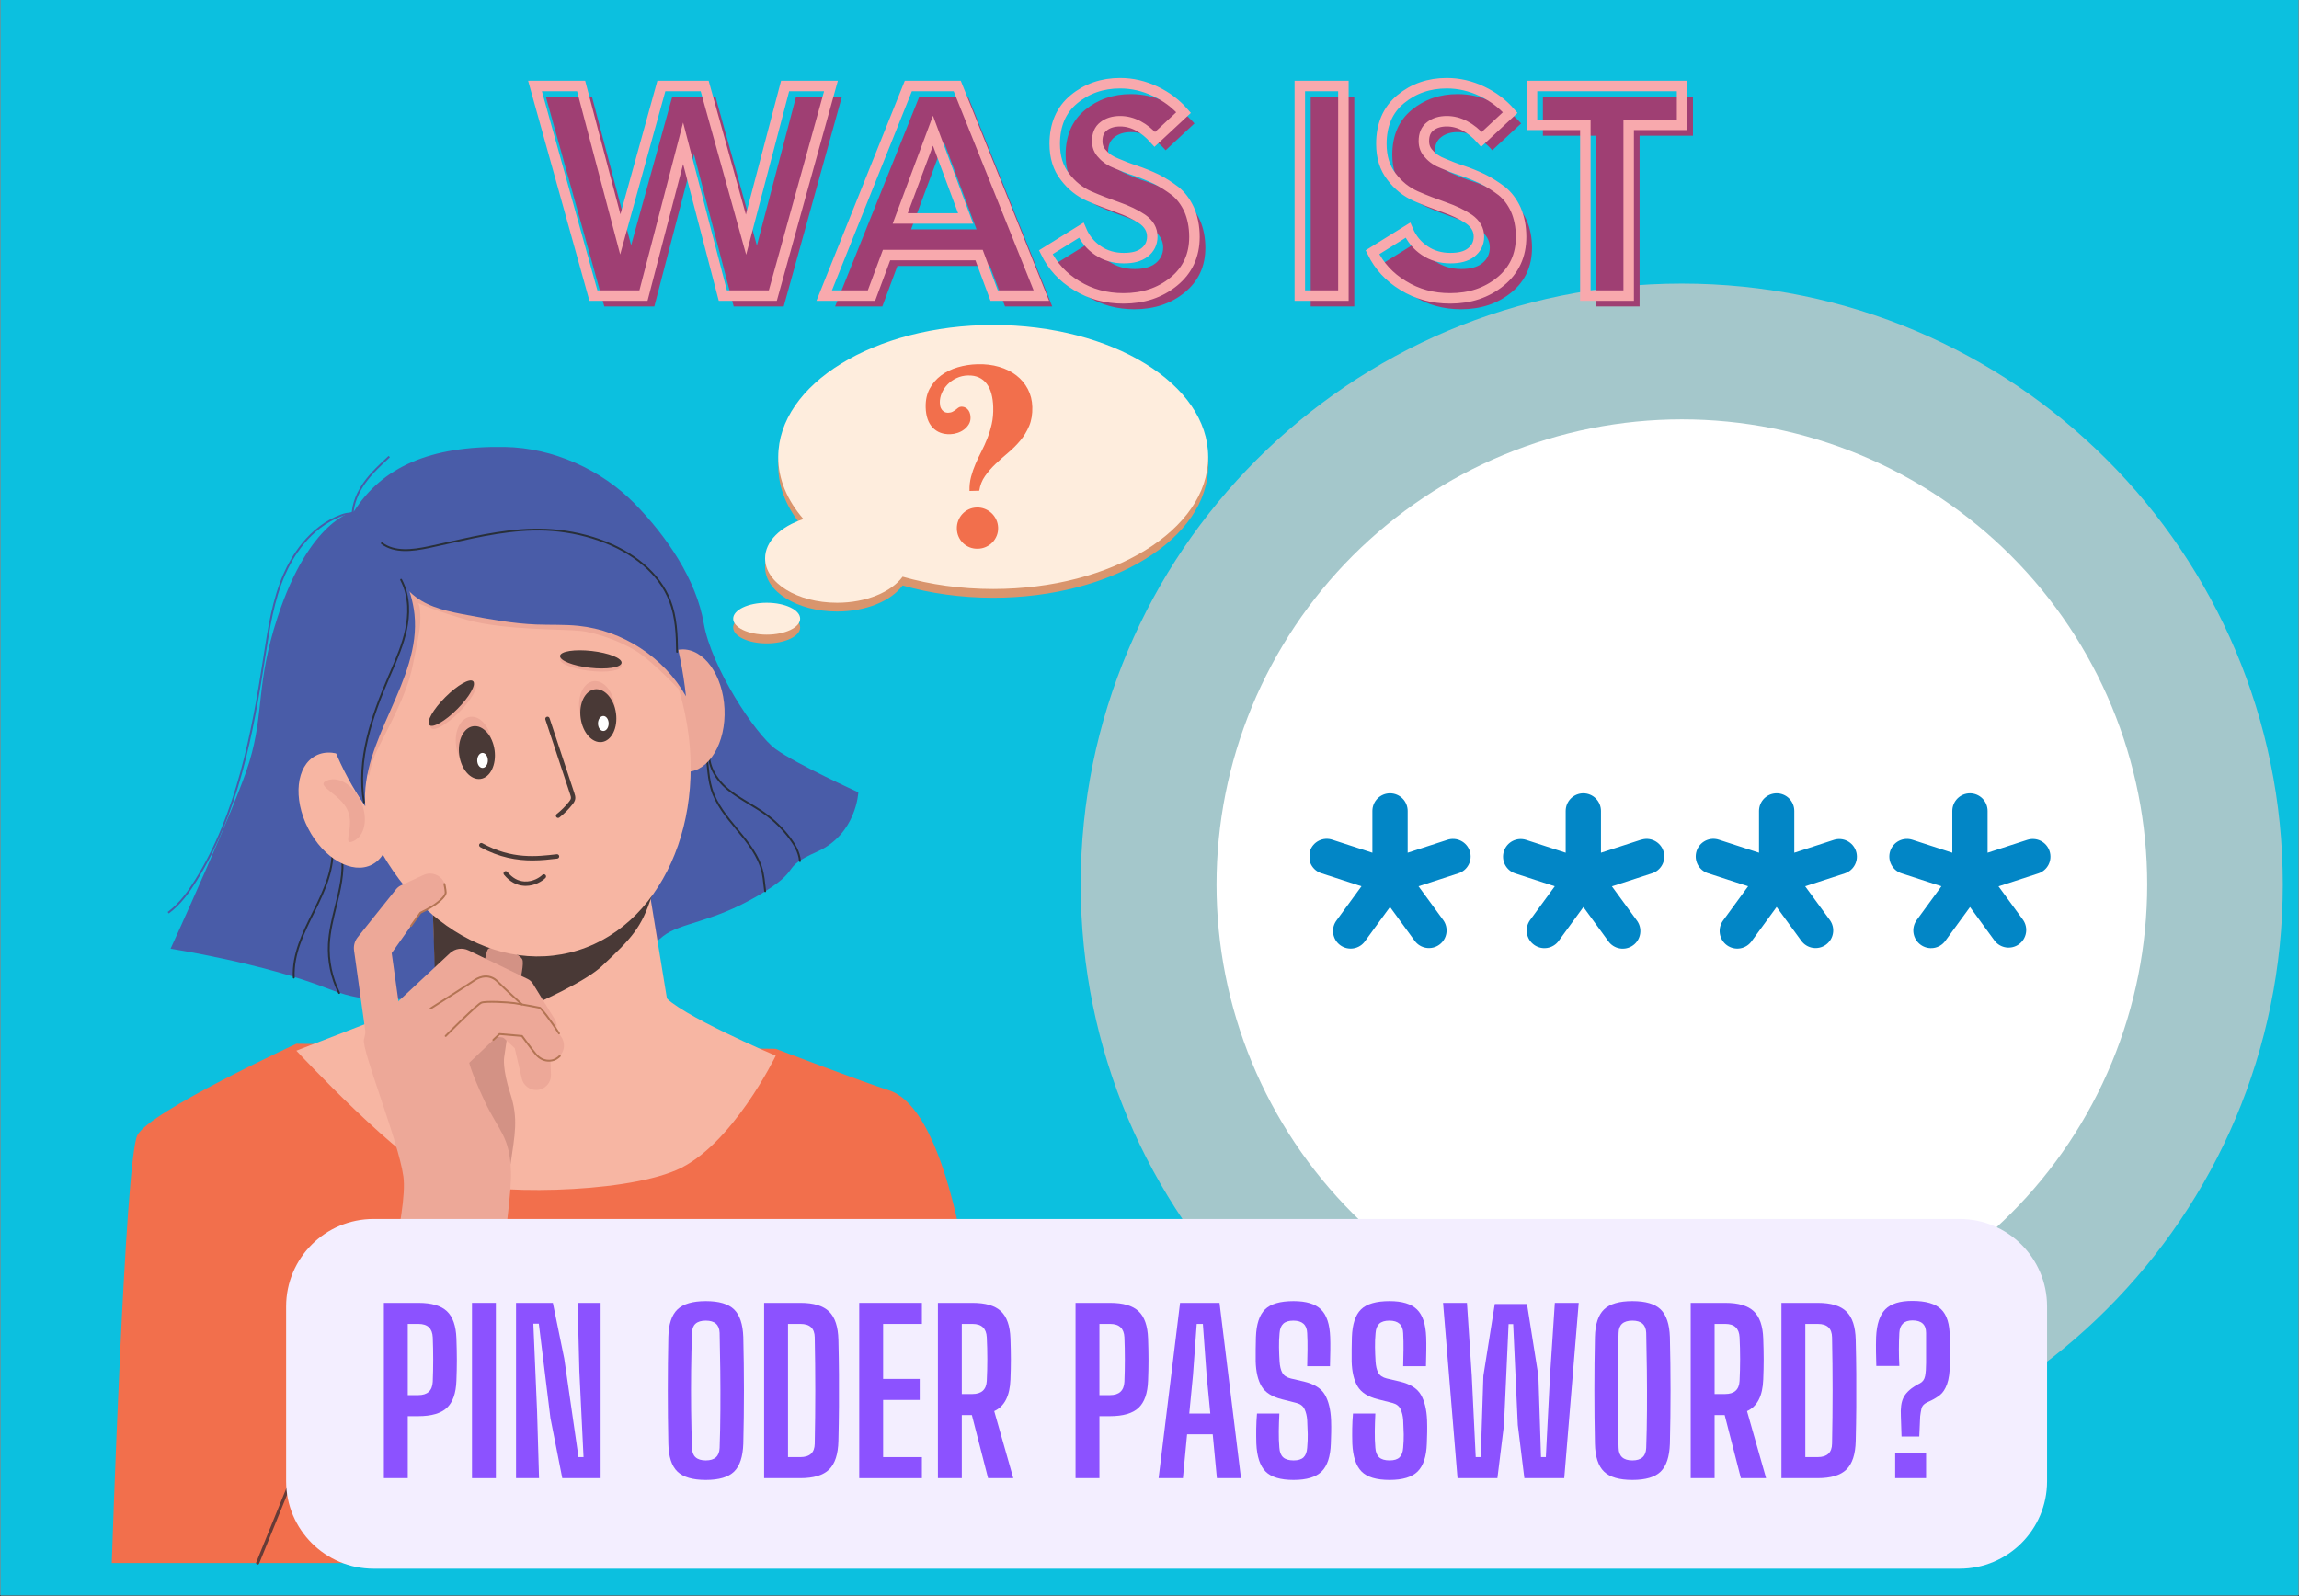
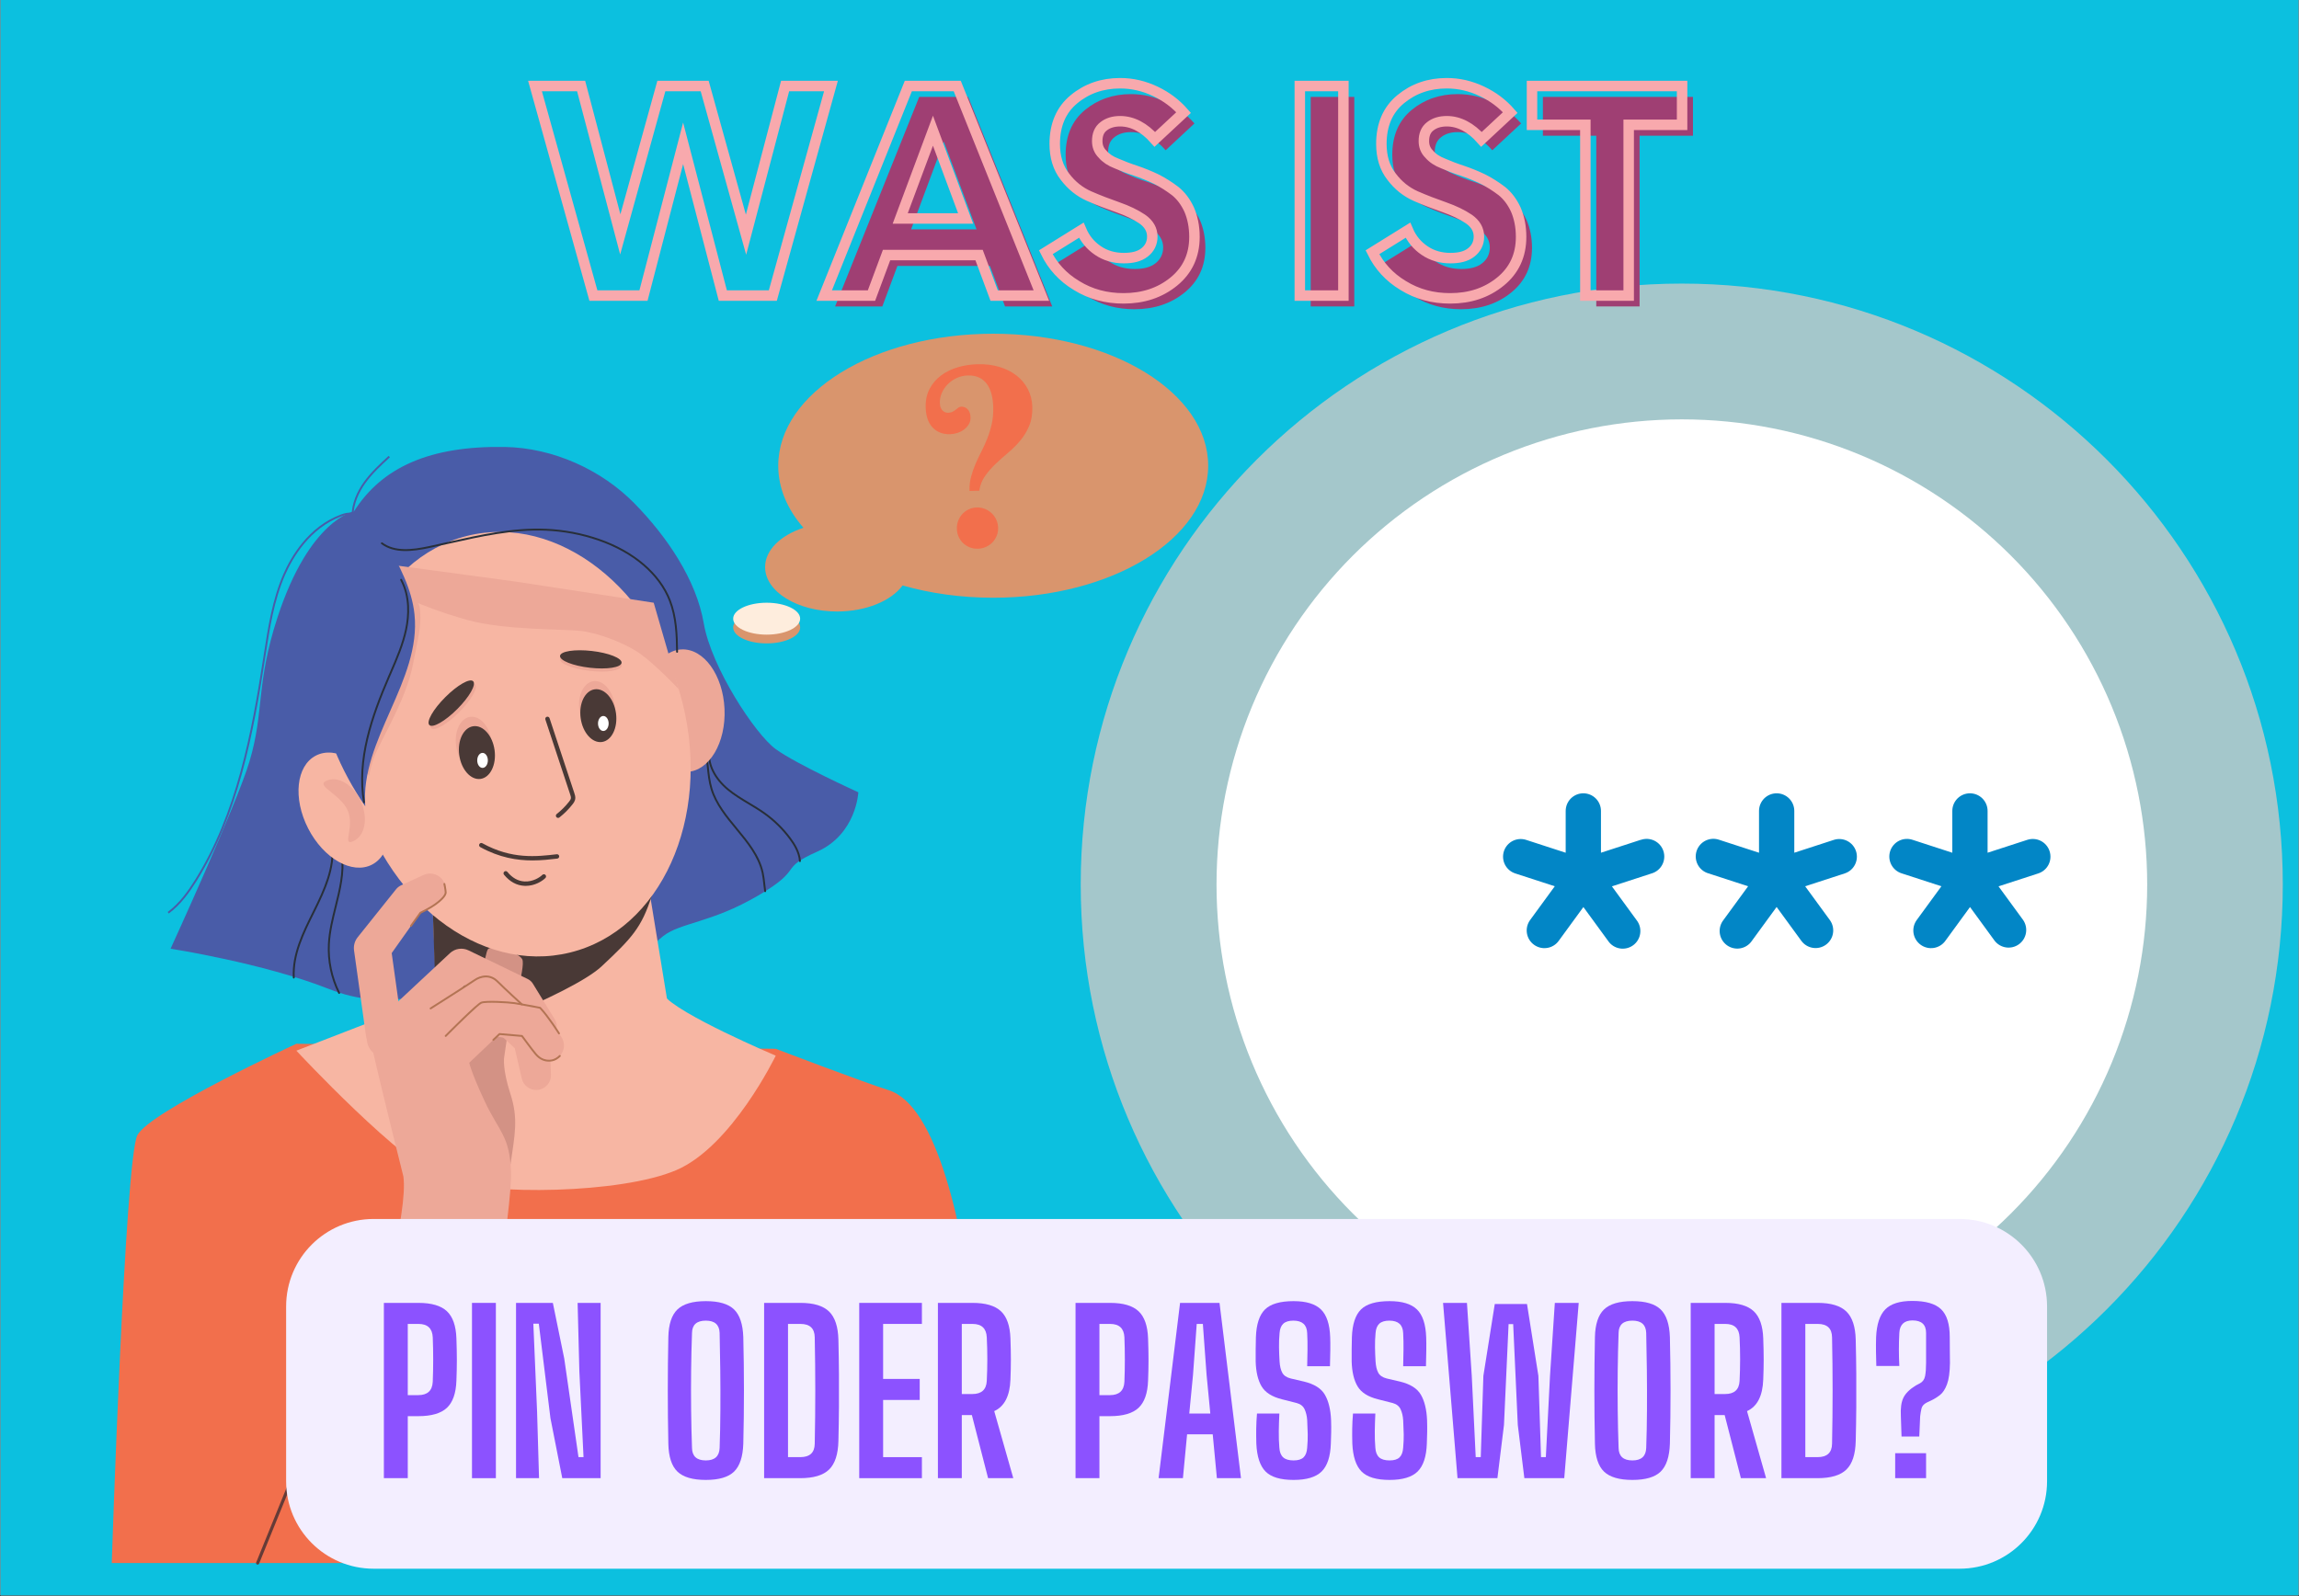
<svg xmlns="http://www.w3.org/2000/svg" width="4032" zoomAndPan="magnify" viewBox="0 0 3024 2100" height="2800" preserveAspectRatio="xMidYMid meet" version="1.0">
  <rect x="0" y="0" width="3024" height="2100" fill="#333333" stroke="none" />
  <defs>
    <g />
    <clipPath id="f4c2db7236">
      <path d="M 0.719 0 L 3023.281 0 L 3023.281 2099 L 0.719 2099 Z M 0.719 0 " clip-rule="nonzero" />
    </clipPath>
    <clipPath id="51e0266368">
      <path d="M 1421.52 373.113 L 3002.68 373.113 L 3002.68 1954.27 L 1421.52 1954.27 Z M 1421.52 373.113 " clip-rule="nonzero" />
    </clipPath>
    <clipPath id="393140d215">
      <path d="M 2212.098 373.113 C 1775.473 373.113 1421.52 727.066 1421.52 1163.691 C 1421.52 1600.316 1775.473 1954.27 2212.098 1954.27 C 2648.723 1954.27 3002.68 1600.316 3002.68 1163.691 C 3002.68 727.066 2648.723 373.113 2212.098 373.113 Z M 2212.098 373.113 " clip-rule="nonzero" />
    </clipPath>
    <clipPath id="0805c089b2">
      <path d="M 1006 439 L 1589.199 439 L 1589.199 805 L 1006 805 Z M 1006 439 " clip-rule="nonzero" />
    </clipPath>
    <clipPath id="933d04e770">
      <path d="M 146.984 1373 L 1307 1373 L 1307 2057 L 146.984 2057 Z M 146.984 1373 " clip-rule="nonzero" />
    </clipPath>
    <clipPath id="fd497cd605">
      <path d="M 470 1725 L 669 1725 L 669 2058.551 L 470 2058.551 Z M 470 1725 " clip-rule="nonzero" />
    </clipPath>
    <clipPath id="65b37bc9d6">
      <path d="M 336 1725 L 475 1725 L 475 2058.551 L 336 2058.551 Z M 336 1725 " clip-rule="nonzero" />
    </clipPath>
    <clipPath id="9657d87283">
      <path d="M 1116 1770.047 L 1132 1770.047 L 1132 2058.551 L 1116 2058.551 Z M 1116 1770.047 " clip-rule="nonzero" />
    </clipPath>
    <clipPath id="4b29c31a08">
-       <path d="M 1006 427.547 L 1589.199 427.547 L 1589.199 794 L 1006 794 Z M 1006 427.547 " clip-rule="nonzero" />
-     </clipPath>
+       </clipPath>
    <clipPath id="07b11ca481">
      <path d="M 1600.152 551.746 L 2824.32 551.746 L 2824.32 1775.914 L 1600.152 1775.914 Z M 1600.152 551.746 " clip-rule="nonzero" />
    </clipPath>
    <clipPath id="d9db04510b">
-       <path d="M 1722.527 1043 L 1935 1043 L 1935 1249 L 1722.527 1249 Z M 1722.527 1043 " clip-rule="nonzero" />
-     </clipPath>
+       </clipPath>
  </defs>
  <g clip-path="url(#f4c2db7236)">
    <path fill="#ffffff" d="M 0.719 0 L 3023.281 0 L 3023.281 2099 L 0.719 2099 Z M 0.719 0 " fill-opacity="1" fill-rule="nonzero" />
    <path fill="#0cc0df" d="M 0.719 0 L 3023.281 0 L 3023.281 2099 L 0.719 2099 Z M 0.719 0 " fill-opacity="1" fill-rule="nonzero" />
  </g>
  <g clip-path="url(#51e0266368)">
    <g clip-path="url(#393140d215)">
      <path fill="#a4c7cb" d="M 1421.52 373.113 L 3002.68 373.113 L 3002.68 1954.27 L 1421.52 1954.27 Z M 1421.52 373.113 " fill-opacity="1" fill-rule="nonzero" />
    </g>
  </g>
  <g clip-path="url(#0805c089b2)">
    <path fill="#d9956d" d="M 1306.43 439.086 C 1150.262 439.086 1023.66 516.836 1023.66 612.762 C 1023.66 642.285 1035.668 670.086 1056.824 694.418 C 1026.824 704.227 1006.371 723.684 1006.371 746.102 C 1006.371 778.375 1048.766 804.547 1101.043 804.547 C 1139.348 804.547 1172.348 790.496 1187.242 770.289 C 1223.469 780.652 1263.844 786.434 1306.43 786.434 C 1462.598 786.434 1589.184 708.684 1589.184 612.762 C 1589.184 516.836 1462.598 439.086 1306.43 439.086 " fill-opacity="1" fill-rule="nonzero" />
  </g>
  <path fill="#d9956d" d="M 1052.48 825.535 C 1052.48 837.129 1032.762 846.523 1008.441 846.523 C 984.109 846.523 964.391 837.129 964.391 825.535 C 964.391 813.941 984.109 804.547 1008.441 804.547 C 1032.762 804.547 1052.48 813.941 1052.48 825.535 " fill-opacity="1" fill-rule="nonzero" />
  <path fill="#495ca8" d="M 465.551 672.852 C 502.598 614.406 565.984 586.426 663.934 588.07 C 728.18 589.148 791.523 618.52 834.344 662.145 C 877.148 705.766 915.824 762.566 925.711 820.188 C 935.582 877.809 993.207 965.879 1020.371 985.637 C 1047.531 1005.379 1129.027 1042.422 1129.027 1042.422 C 1129.027 1042.422 1126.559 1097.574 1074.703 1120.621 C 1022.836 1143.668 1059.062 1142.02 997.32 1178.242 C 935.582 1214.449 895.246 1213.625 872.199 1231.738 C 849.152 1249.848 810.652 1298.395 761.074 1298.406 C 550.688 1298.484 517.406 1334.629 431.797 1300.875 C 346.188 1267.137 224.367 1248.203 224.367 1248.203 C 224.367 1248.203 310.84 1059.566 328.09 1002.086 C 347.832 936.238 336.316 900.031 365.121 811.949 C 407.363 682.836 465.551 672.852 465.551 672.852 " fill-opacity="1" fill-rule="nonzero" />
  <path fill="#282f39" d="M 386.41 1287.43 C 385.754 1287.43 385.215 1286.918 385.176 1286.262 C 383.543 1255.348 397.836 1226.66 411.656 1198.922 C 426.039 1170.066 438.715 1141.727 435.758 1112.473 C 435.691 1111.789 436.18 1111.188 436.863 1111.121 C 437.531 1111.043 438.148 1111.547 438.211 1112.227 C 441.23 1142.137 428.43 1170.824 413.867 1200.027 C 400.188 1227.484 386.051 1255.863 387.645 1286.133 C 387.668 1286.812 387.156 1287.391 386.473 1287.418 C 386.449 1287.43 386.422 1287.43 386.41 1287.43 " fill-opacity="1" fill-rule="nonzero" />
  <path fill="#282f39" d="M 446.078 1307.676 C 445.629 1307.676 445.191 1307.43 444.973 1306.992 C 434.871 1286.824 430.164 1264.254 431.359 1241.738 C 432.246 1225.078 436.359 1208.5 440.344 1192.457 C 445.758 1170.645 451.363 1148.086 448.586 1125.695 C 448.508 1125.016 448.984 1124.398 449.664 1124.32 C 450.332 1124.23 450.949 1124.719 451.039 1125.391 C 453.867 1148.242 448.211 1171.02 442.75 1193.047 C 438.789 1208.973 434.703 1225.453 433.828 1241.867 C 432.645 1263.961 437.273 1286.105 447.184 1305.887 C 447.492 1306.504 447.234 1307.25 446.633 1307.547 C 446.453 1307.637 446.27 1307.676 446.078 1307.676 " fill-opacity="1" fill-rule="nonzero" />
  <path fill="#282f39" d="M 1006.449 1173.793 C 1005.844 1173.793 1005.316 1173.355 1005.227 1172.742 C 1004.766 1169.668 1004.43 1166.531 1004.109 1163.5 C 1003.57 1158.562 1003.016 1153.461 1001.949 1148.562 C 997.18 1126.711 982.359 1108.758 968.016 1091.379 C 954.66 1075.195 940.84 1058.473 934.734 1038.348 C 931.789 1028.695 930.738 1018.512 929.723 1008.656 C 929.488 1006.418 929.258 1004.184 929 1001.945 C 927.422 987.988 924.938 973.988 921.648 960.328 C 921.48 959.672 921.895 959.004 922.562 958.836 C 923.23 958.68 923.898 959.094 924.051 959.75 C 927.367 973.516 929.863 987.613 931.457 1001.664 C 931.715 1003.914 931.945 1006.16 932.176 1008.41 C 933.18 1018.141 934.219 1028.203 937.098 1037.625 C 943.062 1057.277 956.715 1073.82 969.918 1089.812 C 984.441 1107.406 999.469 1125.605 1004.367 1148.051 C 1005.457 1153.062 1006.023 1158.242 1006.562 1163.242 C 1006.887 1166.238 1007.219 1169.348 1007.668 1172.379 C 1007.758 1173.047 1007.297 1173.68 1006.629 1173.781 C 1006.562 1173.793 1006.5 1173.793 1006.449 1173.793 " fill-opacity="1" fill-rule="nonzero" />
  <path fill="#282f39" d="M 1052.184 1134.168 C 1051.543 1134.168 1051 1133.668 1050.961 1133.012 C 1050.191 1121.328 1043.34 1110.84 1038.25 1103.977 C 1028.816 1091.262 1017.492 1080.156 1004.598 1070.98 C 998.145 1066.379 991.215 1062.227 984.508 1058.203 C 975.008 1052.512 965.199 1046.637 956.535 1039.398 C 939.055 1024.824 929.773 1005.941 931.688 988.898 C 931.754 988.219 932.371 987.73 933.039 987.809 C 933.719 987.883 934.207 988.5 934.129 989.184 C 932.316 1005.391 941.289 1023.461 958.117 1037.512 C 966.641 1044.605 976.355 1050.441 985.766 1056.082 C 992.516 1060.133 999.496 1064.324 1006.023 1068.961 C 1019.137 1078.293 1030.641 1089.578 1040.23 1102.496 C 1045.512 1109.617 1052.621 1120.516 1053.418 1132.855 C 1053.469 1133.539 1052.957 1134.129 1052.273 1134.168 C 1052.25 1134.168 1052.223 1134.168 1052.184 1134.168 " fill-opacity="1" fill-rule="nonzero" />
  <g clip-path="url(#933d04e770)">
    <path fill="#f26f4c" d="M 389.816 1373.316 C 389.816 1373.316 197.195 1462.211 180.738 1493.48 C 164.273 1524.766 146.984 2056.492 146.984 2056.492 L 1306.02 2056.492 C 1306.02 2056.492 1296.133 1473.727 1168.543 1434.227 C 1137.871 1424.73 1020.371 1379.898 1020.371 1379.898 L 389.816 1373.316 " fill-opacity="1" fill-rule="nonzero" />
  </g>
  <path fill="#f7b6a3" d="M 873.02 1309.113 C 890.309 1333.805 1020.371 1388.957 1020.371 1388.957 C 1020.371 1388.957 962.742 1508.301 889.488 1539.586 C 816.219 1570.859 643.352 1572.504 586.562 1552.746 C 529.762 1533.004 389.816 1382.363 389.816 1382.363 L 579.145 1309.113 L 873.02 1309.113 " fill-opacity="1" fill-rule="nonzero" />
  <path fill="#f7b6a3" d="M 906.582 1493.148 L 583.258 1532.168 L 566.176 1125.082 L 839.137 1080.48 L 906.582 1493.148 " fill-opacity="1" fill-rule="nonzero" />
  <path fill="#493936" d="M 857.391 1178.242 C 843.918 1220.746 831.039 1234.203 791.523 1271.246 C 750.75 1309.473 575.031 1373.316 575.031 1373.316 L 569.492 1204.039 L 857.391 1178.242 " fill-opacity="1" fill-rule="nonzero" />
  <path fill="#d39285" d="M 671.57 1531.746 C 677.109 1492.66 682.043 1472.082 671.352 1439.164 C 660.641 1406.246 663.109 1391.426 663.109 1391.426 L 670.27 1342.598 C 670.27 1342.598 691.93 1272.07 686.98 1262.188 C 682.043 1252.316 645.836 1242.445 641.707 1249.023 C 637.594 1255.605 630.191 1307.469 630.191 1307.469 L 579.145 1404.59 L 669.703 1529.703 L 671.57 1531.746 " fill-opacity="1" fill-rule="nonzero" />
  <path fill="#eda898" d="M 953 932.602 C 955.031 977.102 933.023 1014.258 903.859 1015.582 C 874.691 1016.918 849.406 981.922 847.375 937.41 C 845.344 892.91 867.352 855.766 896.52 854.43 C 925.684 853.105 950.969 888.105 953 932.602 " fill-opacity="1" fill-rule="nonzero" />
  <path fill="#f7b6a3" d="M 898.047 925.816 C 935.453 1077.176 869.176 1223.77 750.004 1253.203 C 630.848 1282.648 503.922 1183.809 466.516 1032.434 C 429.109 881.062 495.387 734.48 614.547 705.035 C 733.719 675.602 860.641 774.441 898.047 925.816 " fill-opacity="1" fill-rule="nonzero" />
  <path fill="#eda898" d="M 482.02 1060.531 C 482.02 1060.531 481.195 1018.551 495.184 988.926 C 509.18 959.285 534.695 916.484 542.934 875.328 C 551.164 834.172 553.629 825.125 552.809 807.012 C 552.141 792.449 548.695 793.016 548.695 793.016 C 548.695 793.016 578.953 805.973 616.191 816.074 C 664.754 829.234 741.316 827.59 763.539 830.059 C 785.766 832.527 821.988 845.703 842.57 860.52 C 863.148 875.328 892.777 906.715 892.777 906.715 L 859.859 793.016 L 677.109 765.035 L 482.02 738.699 L 437.57 893.438 C 437.57 893.438 452.379 995.508 452.379 997.152 C 452.379 998.797 482.02 1060.531 482.02 1060.531 " fill-opacity="1" fill-rule="nonzero" />
  <path fill="#f7b6a3" d="M 499.41 1041.738 C 519.758 1081.367 515.195 1124.309 489.219 1137.637 C 463.25 1150.98 425.691 1129.656 405.355 1090.031 C 385.008 1050.391 389.57 1007.461 415.535 994.117 C 441.516 980.789 479.062 1002.113 499.41 1041.738 " fill-opacity="1" fill-rule="nonzero" />
-   <path fill="#eda898" d="M 496.004 1738.773 C 496.004 1738.773 537.164 1594.727 530.582 1547.812 C 524 1500.898 475.426 1381.543 478.727 1367.559 C 482.02 1353.559 483.254 1348.215 483.254 1348.215 L 616.602 1395.949 C 616.602 1395.949 618.66 1408.715 637.594 1449.035 C 656.527 1489.367 670.527 1494.305 672.172 1542.055 C 673.816 1589.789 636.773 1809.57 636.773 1809.57 L 496.004 1738.773 " fill-opacity="1" fill-rule="nonzero" />
+   <path fill="#eda898" d="M 496.004 1738.773 C 496.004 1738.773 537.164 1594.727 530.582 1547.812 C 482.02 1353.559 483.254 1348.215 483.254 1348.215 L 616.602 1395.949 C 616.602 1395.949 618.66 1408.715 637.594 1449.035 C 656.527 1489.367 670.527 1494.305 672.172 1542.055 C 673.816 1589.789 636.773 1809.57 636.773 1809.57 L 496.004 1738.773 " fill-opacity="1" fill-rule="nonzero" />
  <path fill="#eda898" d="M 481.43 1363.086 L 465.785 1251.145 L 465.695 1250.477 C 464.793 1244.074 466.723 1237.867 470.438 1233.176 L 520.016 1171.184 L 520.969 1169.988 C 522.766 1167.742 525.066 1165.992 527.523 1164.848 L 556.961 1151.262 C 567.309 1146.48 579.57 1150.992 584.352 1161.34 C 588.863 1171.133 584.996 1182.664 575.816 1187.934 L 547.641 1203.973 L 555.148 1197.637 L 509.23 1262.406 L 513.887 1244.438 L 529.527 1356.375 C 531.379 1369.652 522.113 1381.926 508.832 1383.777 C 495.555 1385.641 483.277 1376.375 481.43 1363.086 " fill-opacity="1" fill-rule="nonzero" />
  <path fill="#eda898" d="M 490.246 1348.855 L 591.562 1254.332 L 591.848 1254.062 C 598.621 1247.754 608.363 1246.594 616.23 1250.375 L 692.777 1287.418 L 694.062 1288.047 C 697.031 1289.473 699.371 1291.66 700.965 1294.281 L 729.734 1341.145 C 734.863 1349.484 732.242 1360.426 723.898 1365.551 C 716.312 1370.207 706.598 1368.469 701.043 1361.863 L 665.605 1319.82 L 673.781 1326.684 L 597.219 1289.652 L 621.887 1285.695 L 524 1383.766 C 514.527 1393.266 499.152 1393.277 489.656 1383.805 C 480.156 1374.332 480.141 1358.957 489.617 1349.461 C 489.797 1349.281 490.066 1349.035 490.246 1348.855 " fill-opacity="1" fill-rule="nonzero" />
  <path fill="#eda898" d="M 525.684 1357.25 L 624.109 1289.602 L 624.25 1289.512 C 633.816 1282.945 646.426 1284.164 654.562 1291.762 L 715.48 1348.559 L 717.008 1349.973 C 720.812 1353.523 722.832 1358.344 723 1363.16 L 724.695 1414.008 C 725.043 1424.742 716.637 1433.727 705.902 1434.074 C 696.469 1434.395 688.383 1427.902 686.324 1419.035 L 674.848 1369.473 L 682.367 1384.074 L 621.449 1327.277 L 651.902 1329.434 L 554.414 1398.43 C 543.09 1406.438 527.422 1403.766 519.414 1392.441 C 511.402 1381.129 514.09 1365.461 525.402 1357.441 C 525.465 1357.402 525.633 1357.289 525.684 1357.25 " fill-opacity="1" fill-rule="nonzero" />
  <path fill="#eda898" d="M 563.398 1384.703 L 629.266 1322.148 C 634.613 1317.07 641.848 1315.012 648.637 1315.914 L 702.137 1323.328 L 704.012 1323.586 C 709.68 1324.371 714.477 1327.648 717.395 1332.094 L 738.539 1364.68 C 744.566 1373.984 741.922 1386.414 732.625 1392.453 C 724.336 1397.828 713.578 1396.309 707.059 1389.355 L 680.465 1361.027 L 695.707 1369.793 L 642.195 1362.391 L 661.582 1356.168 L 595.715 1418.727 C 586.332 1427.648 571.473 1427.262 562.551 1417.867 C 553.629 1408.469 554.016 1393.625 563.398 1384.703 " fill-opacity="1" fill-rule="nonzero" />
  <path fill="#495ca8" d="M 508.484 713.879 C 524.914 743.633 541.676 774.418 545.199 808.223 C 554.312 895.699 473.613 973.168 480.438 1060.852 C 447.711 1013.141 424.086 958.219 418.801 900.609 C 413.52 843.004 427.684 782.629 463.469 737.168 C 475.684 721.652 493.574 706.871 513.012 710.422 L 508.484 713.879 " fill-opacity="1" fill-rule="nonzero" />
-   <path fill="#495ca8" d="M 502.832 718.543 C 513.551 743.273 525.211 769.094 546.727 785.316 C 566.125 799.945 590.945 804.789 614.816 809.25 C 644.82 814.84 674.949 820.445 705.441 821.664 C 723.938 822.398 742.523 821.512 760.945 823.426 C 819.176 829.441 873.562 865.098 902.289 916.098 C 895.477 850.496 875.066 787.051 850.887 725.691 C 841.141 700.934 827.223 681.113 806.344 664.625 C 792.516 653.688 778.246 641.875 761.422 636.617 C 741.328 630.332 720.812 624.855 699.809 623.34 C 648.598 619.637 598.789 639.637 552.668 662.207 C 530.801 672.914 506.699 687.695 503.191 711.797 L 502.832 718.543 " fill-opacity="1" fill-rule="nonzero" />
  <g clip-path="url(#fd497cd605)">
    <path fill="#653b37" d="M 593.223 2058.551 C 593.027 2058.551 592.809 2058.523 592.617 2058.461 C 591.523 2058.125 590.922 2056.969 591.27 2055.879 L 663.508 1824.211 L 471.633 1729.508 C 470.617 1729.004 470.207 1727.77 470.707 1726.754 C 471.207 1725.727 472.441 1725.316 473.457 1725.816 L 666.902 1821.293 C 667.816 1821.742 668.266 1822.781 667.957 1823.758 L 595.188 2057.109 C 594.918 2057.984 594.094 2058.551 593.223 2058.551 " fill-opacity="1" fill-rule="nonzero" />
  </g>
  <g clip-path="url(#65b37bc9d6)">
    <path fill="#653b37" d="M 338.875 2058.551 C 338.617 2058.551 338.359 2058.5 338.102 2058.395 C 337.047 2057.973 336.547 2056.777 336.973 2055.723 L 470.645 1726.883 C 471.066 1725.832 472.277 1725.328 473.328 1725.754 C 474.371 1726.191 474.887 1727.387 474.461 1728.438 L 340.789 2057.266 C 340.453 2058.062 339.684 2058.551 338.875 2058.551 " fill-opacity="1" fill-rule="nonzero" />
  </g>
  <g clip-path="url(#9657d87283)">
-     <path fill="#653b37" d="M 1129.027 2058.551 C 1127.934 2058.551 1127.008 2057.676 1126.969 2056.57 L 1116.688 1772.18 C 1116.637 1771.047 1117.535 1770.098 1118.668 1770.047 C 1119.785 1770.086 1120.75 1770.906 1120.801 1772.039 L 1131.082 2056.418 C 1131.121 2057.547 1130.25 2058.512 1129.105 2058.551 C 1129.078 2058.551 1129.051 2058.551 1129.027 2058.551 " fill-opacity="1" fill-rule="nonzero" />
-   </g>
+     </g>
  <path fill="#653b37" d="M 414.379 1872.809 C 413.184 1872.781 412.297 1871.832 412.324 1870.699 L 415.344 1763 C 415.371 1761.859 416.32 1761.023 417.453 1760.996 C 418.598 1761.035 419.484 1761.973 419.457 1763.117 L 416.438 1870.816 C 416.41 1871.922 415.5 1872.809 414.379 1872.809 " fill-opacity="1" fill-rule="nonzero" />
  <path fill="#495ca8" d="M 222.004 1201.906 L 220.535 1199.914 C 236.27 1188.254 247.531 1172.086 256.477 1157.816 C 311.07 1070.633 330.891 964.93 346.523 864.133 L 347.023 860.934 C 352.5 825.535 358.168 788.941 372.629 755.691 C 382.426 733.121 405.344 692.887 448.637 676.859 C 456.926 673.801 463.176 673.738 467.727 676.691 L 466.387 678.762 C 462.531 676.27 457.004 676.41 449.496 679.188 C 407.066 694.879 384.547 734.469 374.891 756.668 C 360.559 789.637 354.914 826.074 349.465 861.305 L 348.965 864.504 C 333.293 965.559 313.41 1071.547 258.559 1159.129 C 249.496 1173.59 238.07 1190.004 222.004 1201.906 " fill-opacity="1" fill-rule="nonzero" />
  <path fill="#495ca8" d="M 462.48 680.371 C 462.07 661.707 470.746 645.371 478.098 634.945 C 487.457 621.68 499.516 610.574 511.184 599.832 L 512.855 601.645 C 501.289 612.297 489.32 623.312 480.117 636.371 C 472.984 646.488 464.551 662.324 464.949 680.316 L 462.48 680.371 " fill-opacity="1" fill-rule="nonzero" />
  <path fill="#282f39" d="M 478.781 1056.816 C 478.188 1056.816 477.66 1056.379 477.57 1055.773 C 468.059 999.207 487.699 942.719 510.363 890.098 L 512.844 884.375 C 520.734 866.137 528.898 847.297 533 827.656 C 536.574 810.547 538.348 785.496 526.52 763.391 C 526.199 762.797 526.43 762.039 527.023 761.73 C 527.625 761.395 528.371 761.629 528.691 762.23 C 540.867 784.996 539.066 810.648 535.402 828.156 C 531.266 848.039 523.051 867.012 515.105 885.355 L 512.625 891.074 C 490.129 943.348 470.59 999.438 480 1055.375 C 480.117 1056.047 479.652 1056.676 478.984 1056.789 C 478.922 1056.805 478.844 1056.816 478.781 1056.816 " fill-opacity="1" fill-rule="nonzero" />
  <path fill="#282f39" d="M 890.605 858.812 C 889.926 858.812 889.371 858.258 889.371 857.59 C 889.152 835.418 888.254 811.973 879.898 790.484 C 866.426 755.793 832.543 726.91 786.949 711.23 C 764.699 703.582 741.484 699.199 717.973 698.195 C 674.988 696.371 631.977 706.012 590.367 715.332 C 581.934 717.219 573.219 719.172 564.645 721 C 542.023 725.805 518.73 728.504 501.559 715.793 C 501.004 715.383 500.891 714.609 501.301 714.07 C 501.711 713.52 502.484 713.402 503.023 713.812 C 519.414 725.945 542.074 723.273 564.133 718.582 C 572.691 716.758 581.41 714.805 589.828 712.914 C 631.59 703.555 674.77 693.879 718.074 695.73 C 741.828 696.746 765.277 701.164 787.758 708.902 C 834.035 724.816 868.457 754.223 882.211 789.582 C 890.707 811.461 891.621 835.16 891.84 857.566 C 891.84 858.246 891.301 858.797 890.617 858.812 C 890.617 858.812 890.605 858.812 890.605 858.812 " fill-opacity="1" fill-rule="nonzero" />
  <path fill="#eda898" d="M 808.609 927.73 C 811.203 946.871 802.914 963.809 790.07 965.559 C 777.23 967.305 764.711 953.191 762.113 934.055 C 759.504 914.902 767.809 897.977 780.637 896.227 C 793.48 894.48 806 908.594 808.609 927.73 " fill-opacity="1" fill-rule="nonzero" />
  <path fill="#493936" d="M 810.254 938.438 C 812.852 957.578 804.559 974.516 791.719 976.254 C 778.875 978 766.355 963.898 763.758 944.75 C 761.148 925.609 769.453 908.684 782.281 906.934 C 795.125 905.188 807.645 919.285 810.254 938.438 " fill-opacity="1" fill-rule="nonzero" />
  <path fill="#eda898" d="M 646.438 974.645 C 649.035 993.797 640.742 1010.723 627.902 1012.473 C 615.062 1014.219 602.539 1000.121 599.945 980.969 C 597.336 961.832 605.641 944.891 618.48 943.141 C 631.32 941.406 643.828 955.508 646.438 974.645 " fill-opacity="1" fill-rule="nonzero" />
  <path fill="#eda898" d="M 474.82 1054.812 C 484.5 1076.805 480.039 1100.016 464.562 1106.816 C 449.098 1113.629 467.004 1088.293 457.324 1066.289 C 447.633 1044.297 414.02 1033.977 429.484 1027.164 C 444.949 1020.352 465.129 1032.82 474.82 1054.812 " fill-opacity="1" fill-rule="nonzero" />
  <path fill="#493936" d="M 650.551 986.996 C 653.16 1006.137 644.855 1023.078 632.016 1024.824 C 619.188 1026.559 606.668 1012.461 604.059 993.32 C 601.461 974.168 609.754 957.242 622.594 955.492 C 635.434 953.746 647.957 967.848 650.551 986.996 " fill-opacity="1" fill-rule="nonzero" />
  <path fill="#eda898" d="M 624.844 900.441 C 629.176 904.773 619.793 921.188 603.891 937.102 C 587.977 953.012 571.551 962.395 567.219 958.051 C 562.871 953.719 572.258 937.305 588.168 921.395 C 604.082 905.48 620.5 896.098 624.844 900.441 " fill-opacity="1" fill-rule="nonzero" />
  <path fill="#493936" d="M 622.375 896.316 C 626.707 900.66 617.324 917.074 601.41 932.988 C 585.508 948.898 569.082 958.281 564.75 953.938 C 560.406 949.605 569.789 933.18 585.703 917.281 C 601.617 901.355 618.031 891.984 622.375 896.316 " fill-opacity="1" fill-rule="nonzero" />
  <path fill="#eda898" d="M 817.605 876.227 C 816.926 882.332 798.234 885.211 775.867 882.668 C 753.516 880.137 735.941 873.129 736.637 867.023 C 737.332 860.934 756.02 858.055 778.375 860.586 C 800.742 863.129 818.301 870.137 817.605 876.227 " fill-opacity="1" fill-rule="nonzero" />
  <path fill="#493936" d="M 817.605 872.113 C 816.926 878.207 798.234 881.098 775.867 878.555 C 753.516 876.008 735.941 869.004 736.637 862.91 C 737.332 856.82 756.02 853.941 778.375 856.473 C 800.742 859.016 818.301 866.023 817.605 872.113 " fill-opacity="1" fill-rule="nonzero" />
  <path fill="#493936" d="M 700.363 1132.074 C 680.18 1132.074 656.941 1128.473 631.668 1114.504 C 630.281 1113.73 629.777 1111.969 630.551 1110.582 C 631.32 1109.195 633.07 1108.691 634.457 1109.449 C 673.199 1130.891 705.992 1127.035 732.332 1123.938 C 733.91 1123.742 735.352 1124.875 735.531 1126.457 C 735.723 1128.035 734.594 1129.465 733.012 1129.656 C 723.383 1130.789 712.418 1132.074 700.363 1132.074 " fill-opacity="1" fill-rule="nonzero" />
  <path fill="#493936" d="M 691.441 1165.543 C 690.887 1165.543 690.309 1165.531 689.73 1165.492 C 679.539 1165.004 670.527 1160.066 662.941 1150.84 C 661.941 1149.617 662.109 1147.805 663.34 1146.789 C 664.574 1145.773 666.387 1145.953 667.402 1147.188 C 673.895 1155.105 681.504 1159.32 690.016 1159.746 C 701.109 1160.285 710.117 1154.32 713.344 1151.094 C 714.477 1149.977 716.301 1149.977 717.418 1151.094 C 718.551 1152.215 718.551 1154.039 717.418 1155.168 C 713.473 1159.129 703.719 1165.543 691.441 1165.543 " fill-opacity="1" fill-rule="nonzero" />
  <path fill="#ffffff" d="M 641.707 1000.441 C 641.707 1005.906 638.586 1010.324 634.715 1010.324 C 630.848 1010.324 627.723 1005.906 627.723 1000.441 C 627.723 994.992 630.848 990.57 634.715 990.57 C 638.586 990.57 641.707 994.992 641.707 1000.441 " fill-opacity="1" fill-rule="nonzero" />
  <path fill="#ffffff" d="M 800.586 951.883 C 800.586 957.332 797.449 961.766 793.582 961.766 C 789.727 961.766 786.59 957.332 786.59 951.883 C 786.59 946.434 789.727 942.012 793.582 942.012 C 797.449 942.012 800.586 946.434 800.586 951.883 " fill-opacity="1" fill-rule="nonzero" />
  <path fill="#493936" d="M 734.066 1076.137 C 733.203 1076.137 732.355 1075.75 731.789 1075.031 C 730.801 1073.77 731.031 1071.969 732.277 1070.98 C 738.309 1066.25 743.758 1060.801 748.488 1054.773 C 749.605 1053.348 750.711 1051.844 750.93 1050.352 C 751.164 1048.859 750.582 1047.086 750.02 1045.379 L 717.383 946.715 C 716.879 945.199 717.703 943.566 719.207 943.078 C 720.711 942.578 722.355 943.387 722.844 944.902 L 755.48 1043.566 C 756.188 1045.699 757.062 1048.359 756.637 1051.211 C 756.199 1054.09 754.543 1056.391 753.027 1058.32 C 748.012 1064.723 742.227 1070.504 735.84 1075.52 C 735.312 1075.93 734.684 1076.137 734.066 1076.137 " fill-opacity="1" fill-rule="nonzero" />
  <path fill="#b37454" d="M 586.242 1364.242 C 585.934 1364.242 585.613 1364.125 585.367 1363.883 C 584.891 1363.406 584.879 1362.621 585.367 1362.145 C 589.582 1357.879 626.785 1320.398 632.605 1318.086 C 638.816 1315.617 668.906 1317.379 677.031 1318.598 C 685.051 1319.82 710.426 1324.719 710.684 1324.77 C 710.941 1324.82 711.172 1324.949 711.352 1325.141 C 722.82 1337.43 736.199 1358.805 736.328 1359.012 C 736.688 1359.59 736.508 1360.348 735.93 1360.719 C 735.352 1361.078 734.594 1360.898 734.234 1360.32 C 734.105 1360.117 721.059 1339.281 709.809 1327.121 C 706.559 1326.492 684.074 1322.172 676.66 1321.043 C 668.059 1319.742 638.879 1318.238 633.52 1320.375 C 629.469 1321.98 603.555 1347.273 587.117 1363.883 C 586.883 1364.125 586.562 1364.242 586.242 1364.242 " fill-opacity="1" fill-rule="nonzero" />
  <path fill="#b37454" d="M 566.395 1328.047 C 565.984 1328.047 565.586 1327.84 565.352 1327.469 C 564.98 1326.891 565.16 1326.133 565.727 1325.773 C 566.227 1325.449 615.191 1294.434 623.301 1288.754 C 631.914 1282.738 644.844 1280.039 655.348 1290.539 C 665.09 1300.285 687.047 1320.359 687.262 1320.555 C 687.766 1321.016 687.805 1321.801 687.34 1322.301 C 686.879 1322.801 686.094 1322.84 685.594 1322.379 C 685.375 1322.184 663.379 1302.07 653.598 1292.289 C 644.176 1282.867 632.504 1285.336 624.727 1290.785 C 616.566 1296.492 567.551 1327.547 567.051 1327.855 C 566.844 1327.98 566.613 1328.047 566.395 1328.047 " fill-opacity="1" fill-rule="nonzero" />
  <path fill="#b37454" d="M 721.945 1396.801 C 716.895 1396.801 710.004 1395.09 703.742 1387.699 C 699.141 1382.25 688.023 1367.094 685.914 1364.203 L 657.492 1361.746 L 649.793 1369.062 C 649.293 1369.523 648.508 1369.512 648.047 1369.023 C 647.57 1368.523 647.594 1367.738 648.082 1367.273 L 656.195 1359.574 C 656.453 1359.332 656.801 1359.215 657.145 1359.242 L 686.684 1361.801 C 687.031 1361.824 687.367 1362.004 687.57 1362.301 C 687.699 1362.48 700.695 1380.27 705.633 1386.094 C 715.066 1397.25 725.941 1394.102 728.023 1393.355 C 732.406 1391.801 735.43 1388.508 735.469 1388.469 C 735.918 1387.969 736.699 1387.93 737.203 1388.395 C 737.715 1388.844 737.742 1389.625 737.293 1390.129 C 737.152 1390.297 733.809 1393.906 728.859 1395.68 C 727.91 1396.016 725.352 1396.801 721.945 1396.801 " fill-opacity="1" fill-rule="nonzero" />
  <path fill="#b37454" d="M 540.582 1219.422 C 540.324 1219.422 540.07 1219.348 539.863 1219.191 C 539.312 1218.793 539.184 1218.023 539.582 1217.469 L 552.012 1200.195 C 552.125 1200.016 552.305 1199.875 552.5 1199.785 C 552.613 1199.73 564.121 1194.422 572.203 1188.574 C 581.742 1181.688 585.07 1176.609 585.008 1174.152 C 584.918 1170.605 583.312 1163.344 583.297 1163.281 C 583.145 1162.613 583.566 1161.957 584.238 1161.801 C 584.906 1161.66 585.559 1162.07 585.703 1162.742 C 585.777 1163.051 587.371 1170.312 587.477 1174.09 C 587.617 1179.629 578.875 1186.801 573.656 1190.582 C 566.008 1196.109 555.738 1201.004 553.824 1201.891 L 541.586 1218.91 C 541.34 1219.242 540.957 1219.422 540.582 1219.422 " fill-opacity="1" fill-rule="nonzero" />
  <g clip-path="url(#4b29c31a08)">
    <path fill="#feeddd" d="M 1306.43 427.559 C 1150.262 427.559 1023.66 505.32 1023.66 601.23 C 1023.66 630.754 1035.668 658.559 1056.824 682.902 C 1026.824 692.707 1006.371 712.168 1006.371 734.586 C 1006.371 766.859 1048.766 793.016 1101.043 793.016 C 1139.348 793.016 1172.348 778.969 1187.242 758.762 C 1223.469 769.121 1263.844 774.918 1306.43 774.918 C 1462.598 774.918 1589.184 697.156 1589.184 601.23 C 1589.184 505.32 1462.598 427.559 1306.43 427.559 " fill-opacity="1" fill-rule="nonzero" />
  </g>
  <path fill="#feeddd" d="M 1052.48 814.004 C 1052.48 825.598 1032.762 834.996 1008.441 834.996 C 984.109 834.996 964.391 825.598 964.391 814.004 C 964.391 802.426 984.109 793.016 1008.441 793.016 C 1032.762 793.016 1052.48 802.426 1052.48 814.004 " fill-opacity="1" fill-rule="nonzero" />
  <path fill="#f26f4c" d="M 1258.609 695.715 C 1258.508 691.977 1259.113 688.414 1260.41 685.062 C 1261.707 681.707 1263.535 678.777 1265.875 676.242 C 1268.215 673.711 1270.988 671.68 1274.23 670.152 C 1277.441 668.609 1280.992 667.797 1284.832 667.684 C 1288.586 667.582 1292.137 668.211 1295.488 669.559 C 1298.859 670.922 1301.801 672.797 1304.32 675.188 C 1306.852 677.582 1308.898 680.422 1310.426 683.699 C 1311.957 686.977 1312.777 690.484 1312.883 694.238 C 1312.984 698.082 1312.367 701.668 1311.004 704.969 C 1309.656 708.273 1307.777 711.164 1305.375 713.633 C 1302.984 716.113 1300.145 718.094 1296.867 719.57 C 1293.586 721.051 1290.066 721.848 1286.324 721.949 C 1282.469 722.051 1278.895 721.461 1275.59 720.164 C 1272.289 718.852 1269.41 717.027 1266.93 714.688 C 1264.461 712.348 1262.469 709.57 1260.988 706.332 C 1259.512 703.105 1258.727 699.57 1258.609 695.715 Z M 1273.176 494.008 C 1267.816 494.152 1262.867 495.281 1258.328 497.391 C 1253.777 499.496 1249.832 502.25 1246.504 505.668 C 1243.16 509.074 1240.59 512.891 1238.777 517.121 C 1236.965 521.348 1236.117 525.602 1236.23 529.883 C 1236.32 532.992 1236.809 535.41 1237.723 537.156 C 1238.621 538.895 1239.676 540.203 1240.887 541.078 C 1242.082 541.965 1243.25 542.52 1244.383 542.75 C 1245.512 542.992 1246.348 543.098 1246.875 543.082 C 1249.344 543.02 1251.359 542.555 1252.957 541.723 C 1254.535 540.871 1255.926 539.973 1257.133 539.035 C 1258.34 538.098 1259.496 537.195 1260.59 536.359 C 1261.695 535.527 1263.047 535.09 1264.652 535.051 C 1265.836 535.012 1267.094 535.23 1268.457 535.668 C 1269.809 536.117 1271.078 536.875 1272.289 537.969 C 1273.496 539.059 1274.5 540.539 1275.309 542.391 C 1276.105 544.238 1276.543 546.504 1276.605 549.176 C 1276.711 552.504 1275.953 555.5 1274.371 558.16 C 1272.777 560.832 1270.695 563.133 1268.125 565.074 C 1265.566 567.027 1262.648 568.52 1259.422 569.574 C 1256.18 570.629 1253.008 571.195 1249.895 571.285 C 1240.27 571.539 1232.555 568.621 1226.77 562.516 C 1220.973 556.414 1217.914 547.57 1217.605 536.016 C 1217.348 526.707 1219.086 518.547 1222.801 511.527 C 1226.516 504.523 1231.555 498.664 1237.902 493.934 C 1244.254 489.203 1251.578 485.629 1259.859 483.199 C 1268.148 480.785 1276.734 479.445 1285.617 479.203 C 1295.902 478.918 1305.375 480.062 1314.078 482.609 C 1322.766 485.152 1330.312 488.883 1336.715 493.789 C 1343.113 498.699 1348.18 504.703 1351.906 511.773 C 1355.637 518.844 1357.613 526.723 1357.859 535.383 C 1358.117 544.922 1356.742 553.25 1353.719 560.41 C 1350.711 567.555 1346.777 574.008 1341.957 579.766 C 1337.137 585.523 1331.844 590.809 1326.082 595.629 C 1320.324 600.449 1314.809 605.359 1309.539 610.371 C 1304.27 615.395 1299.641 620.719 1295.684 626.336 C 1291.711 631.965 1289.18 638.379 1288.086 645.59 L 1275.246 645.934 C 1275.066 639.305 1275.746 633.07 1277.301 627.246 C 1278.855 621.426 1280.824 615.77 1283.188 610.293 C 1285.555 604.816 1288.137 599.367 1290.941 593.93 C 1293.73 588.508 1296.312 582.812 1298.664 576.848 C 1301.016 570.898 1302.957 564.547 1304.488 557.812 C 1306.02 551.078 1306.672 543.648 1306.441 535.512 C 1306.273 529.203 1305.504 523.457 1304.129 518.301 C 1302.754 513.148 1300.695 508.727 1297.984 505.051 C 1295.246 501.387 1291.828 498.586 1287.699 496.656 C 1283.574 494.742 1278.742 493.855 1273.176 494.008 " fill-opacity="1" fill-rule="nonzero" />
  <g clip-path="url(#07b11ca481)">
    <path fill="#ffffff" d="M 2824.32 1163.828 C 2824.32 1173.848 2824.074 1183.859 2823.582 1193.863 C 2823.094 1203.867 2822.355 1213.855 2821.375 1223.824 C 2820.391 1233.793 2819.164 1243.73 2817.695 1253.641 C 2816.227 1263.551 2814.516 1273.418 2812.559 1283.242 C 2810.605 1293.066 2808.41 1302.836 2805.977 1312.555 C 2803.543 1322.27 2800.871 1331.922 2797.965 1341.508 C 2795.059 1351.094 2791.914 1360.602 2788.539 1370.035 C 2785.168 1379.465 2781.562 1388.809 2777.73 1398.062 C 2773.895 1407.32 2769.836 1416.473 2765.555 1425.527 C 2761.27 1434.586 2756.77 1443.527 2752.047 1452.363 C 2747.324 1461.199 2742.391 1469.91 2737.238 1478.504 C 2732.09 1487.094 2726.73 1495.555 2721.168 1503.887 C 2715.602 1512.215 2709.836 1520.402 2703.867 1528.445 C 2697.898 1536.492 2691.738 1544.387 2685.383 1552.133 C 2679.031 1559.875 2672.488 1567.457 2665.762 1574.879 C 2659.035 1582.301 2652.129 1589.555 2645.047 1596.637 C 2637.961 1603.723 2630.711 1610.625 2623.289 1617.352 C 2615.867 1624.082 2608.281 1630.621 2600.539 1636.977 C 2592.797 1643.332 2584.902 1649.492 2576.855 1655.461 C 2568.809 1661.426 2560.621 1667.191 2552.293 1672.758 C 2543.965 1678.324 2535.504 1683.68 2526.91 1688.832 C 2518.32 1693.98 2509.605 1698.918 2500.77 1703.641 C 2491.938 1708.359 2482.992 1712.863 2473.938 1717.145 C 2464.883 1721.43 2455.727 1725.488 2446.473 1729.32 C 2437.215 1733.152 2427.875 1736.758 2418.441 1740.133 C 2409.012 1743.508 2399.5 1746.648 2389.914 1749.559 C 2380.328 1752.465 2370.68 1755.137 2360.961 1757.57 C 2351.246 1760.004 2341.473 1762.199 2331.648 1764.152 C 2321.824 1766.105 2311.957 1767.816 2302.047 1769.289 C 2292.141 1770.758 2282.199 1771.984 2272.23 1772.965 C 2262.262 1773.949 2252.277 1774.684 2242.27 1775.176 C 2232.266 1775.668 2222.254 1775.914 2212.238 1775.914 C 2202.219 1775.914 2192.207 1775.668 2182.203 1775.176 C 2172.199 1774.684 2162.211 1773.949 2152.242 1772.965 C 2142.273 1771.984 2132.336 1770.758 2122.426 1769.289 C 2112.516 1767.816 2102.652 1766.105 2092.824 1764.152 C 2083 1762.199 2073.23 1760.004 2063.512 1757.57 C 2053.797 1755.137 2044.145 1752.465 2034.559 1749.559 C 2024.973 1746.648 2015.465 1743.508 2006.031 1740.133 C 1996.602 1736.758 1987.258 1733.152 1978.004 1729.32 C 1968.75 1725.488 1959.594 1721.43 1950.539 1717.145 C 1941.48 1712.863 1932.539 1708.359 1923.703 1703.641 C 1914.867 1698.918 1906.156 1693.98 1897.562 1688.832 C 1888.973 1683.68 1880.512 1678.324 1872.184 1672.758 C 1863.852 1667.191 1855.664 1661.426 1847.621 1655.461 C 1839.574 1649.492 1831.68 1643.332 1823.938 1636.977 C 1816.191 1630.621 1808.609 1624.082 1801.188 1617.352 C 1793.766 1610.625 1786.512 1603.723 1779.43 1596.637 C 1772.344 1589.555 1765.441 1582.301 1758.715 1574.879 C 1751.984 1567.457 1745.445 1559.875 1739.09 1552.133 C 1732.734 1544.387 1726.574 1536.492 1720.605 1528.445 C 1714.641 1520.402 1708.875 1512.215 1703.309 1503.887 C 1697.742 1495.555 1692.387 1487.094 1687.234 1478.504 C 1682.086 1469.91 1677.148 1461.199 1672.43 1452.363 C 1667.707 1443.527 1663.203 1434.586 1658.922 1425.527 C 1654.637 1416.473 1650.578 1407.316 1646.746 1398.062 C 1642.914 1388.809 1639.309 1379.465 1635.934 1370.035 C 1632.559 1360.602 1629.418 1351.094 1626.512 1341.508 C 1623.602 1331.922 1620.93 1322.27 1618.496 1312.555 C 1616.062 1302.836 1613.867 1293.066 1611.914 1283.242 C 1609.961 1273.418 1608.25 1263.551 1606.777 1253.641 C 1605.309 1243.73 1604.082 1233.793 1603.102 1223.824 C 1602.121 1213.855 1601.383 1203.867 1600.891 1193.863 C 1600.398 1183.859 1600.152 1173.848 1600.152 1163.828 C 1600.152 1153.812 1600.398 1143.801 1600.891 1133.797 C 1601.383 1123.789 1602.121 1113.805 1603.102 1103.836 C 1604.082 1093.867 1605.309 1083.926 1606.777 1074.02 C 1608.25 1064.109 1609.961 1054.242 1611.914 1044.418 C 1613.867 1034.594 1616.062 1024.824 1618.496 1015.105 C 1620.93 1005.387 1623.602 995.738 1626.512 986.152 C 1629.418 976.566 1632.559 967.055 1635.934 957.625 C 1639.309 948.191 1642.914 938.852 1646.746 929.594 C 1650.578 920.34 1654.637 911.184 1658.922 902.129 C 1663.203 893.074 1667.707 884.129 1672.43 875.297 C 1677.148 866.461 1682.086 857.746 1687.234 849.156 C 1692.387 840.562 1697.742 832.102 1703.309 823.773 C 1708.875 815.445 1714.641 807.258 1720.605 799.211 C 1726.574 791.164 1732.734 783.27 1739.09 775.527 C 1745.445 767.785 1751.984 760.203 1758.715 752.781 C 1765.441 745.355 1772.344 738.105 1779.43 731.02 C 1786.512 723.938 1793.766 717.031 1801.188 710.305 C 1808.609 703.578 1816.191 697.039 1823.938 690.684 C 1831.68 684.328 1839.574 678.168 1847.621 672.199 C 1855.664 666.23 1863.852 660.465 1872.184 654.902 C 1880.512 649.336 1888.973 643.977 1897.562 638.828 C 1906.156 633.68 1914.867 628.742 1923.703 624.02 C 1932.539 619.297 1941.484 614.797 1950.539 610.512 C 1959.594 606.23 1968.75 602.172 1978.004 598.34 C 1987.258 594.504 1996.602 590.902 2006.031 587.527 C 2015.465 584.152 2024.973 581.012 2034.559 578.102 C 2044.145 575.195 2053.797 572.523 2063.512 570.09 C 2073.23 567.656 2083 565.461 2092.824 563.508 C 2102.652 561.551 2112.516 559.84 2122.426 558.371 C 2132.336 556.902 2142.273 555.676 2152.242 554.691 C 2162.211 553.711 2172.199 552.977 2182.203 552.484 C 2192.207 551.992 2202.219 551.746 2212.238 551.746 C 2222.254 551.746 2232.266 551.992 2242.27 552.484 C 2252.277 552.977 2262.262 553.711 2272.23 554.691 C 2282.199 555.676 2292.141 556.902 2302.047 558.371 C 2311.957 559.84 2321.824 561.551 2331.648 563.508 C 2341.473 565.461 2351.246 567.656 2360.961 570.09 C 2370.68 572.523 2380.328 575.195 2389.914 578.102 C 2399.5 581.012 2409.012 584.152 2418.441 587.527 C 2427.875 590.902 2437.219 594.504 2446.473 598.34 C 2455.727 602.172 2464.883 606.23 2473.938 610.512 C 2482.992 614.797 2491.938 619.297 2500.773 624.02 C 2509.605 628.742 2518.32 633.68 2526.91 638.828 C 2535.504 643.977 2543.965 649.336 2552.293 654.902 C 2560.621 660.465 2568.809 666.23 2576.855 672.199 C 2584.902 678.168 2592.797 684.328 2600.539 690.684 C 2608.281 697.039 2615.867 703.578 2623.289 710.305 C 2630.711 717.031 2637.961 723.938 2645.047 731.02 C 2652.129 738.105 2659.035 745.355 2665.762 752.781 C 2672.488 760.203 2679.031 767.785 2685.383 775.527 C 2691.738 783.27 2697.898 791.164 2703.867 799.211 C 2709.836 807.258 2715.602 815.445 2721.168 823.773 C 2726.73 832.102 2732.09 840.562 2737.238 849.156 C 2742.391 857.746 2747.324 866.461 2752.047 875.297 C 2756.77 884.129 2761.27 893.074 2765.555 902.129 C 2769.836 911.184 2773.895 920.34 2777.73 929.594 C 2781.562 938.852 2785.168 948.191 2788.539 957.625 C 2791.914 967.055 2795.059 976.566 2797.965 986.152 C 2800.871 995.738 2803.543 1005.387 2805.977 1015.105 C 2808.41 1024.824 2810.605 1034.594 2812.559 1044.418 C 2814.516 1054.242 2816.227 1064.109 2817.695 1074.02 C 2819.164 1083.926 2820.391 1093.867 2821.375 1103.836 C 2822.355 1113.805 2823.094 1123.789 2823.582 1133.797 C 2824.074 1143.801 2824.32 1153.812 2824.32 1163.828 Z M 2824.32 1163.828 " fill-opacity="1" fill-rule="nonzero" />
  </g>
  <g clip-path="url(#d9db04510b)">
    <path fill="#0286c6" d="M 1903.832 1104.957 L 1851.582 1121.941 L 1851.582 1066.949 C 1851.582 1066.191 1851.543 1065.434 1851.469 1064.676 C 1851.395 1063.922 1851.281 1063.172 1851.133 1062.426 C 1850.984 1061.68 1850.801 1060.941 1850.582 1060.215 C 1850.359 1059.488 1850.105 1058.773 1849.812 1058.07 C 1849.523 1057.371 1849.199 1056.684 1848.84 1056.012 C 1848.48 1055.344 1848.094 1054.691 1847.668 1054.062 C 1847.246 1053.43 1846.797 1052.82 1846.312 1052.23 C 1845.832 1051.645 1845.32 1051.082 1844.785 1050.543 C 1844.246 1050.008 1843.684 1049.496 1843.098 1049.016 C 1842.508 1048.535 1841.898 1048.082 1841.27 1047.66 C 1840.637 1047.238 1839.984 1046.848 1839.316 1046.488 C 1838.645 1046.129 1837.957 1045.805 1837.258 1045.516 C 1836.555 1045.223 1835.84 1044.969 1835.113 1044.746 C 1834.387 1044.527 1833.648 1044.344 1832.902 1044.195 C 1832.16 1044.047 1831.41 1043.934 1830.652 1043.859 C 1829.895 1043.785 1829.137 1043.75 1828.379 1043.75 C 1827.617 1043.75 1826.859 1043.785 1826.102 1043.859 C 1825.348 1043.934 1824.598 1044.047 1823.852 1044.195 C 1823.105 1044.344 1822.371 1044.527 1821.641 1044.746 C 1820.914 1044.969 1820.199 1045.223 1819.5 1045.516 C 1818.797 1045.805 1818.109 1046.129 1817.441 1046.488 C 1816.77 1046.848 1816.117 1047.238 1815.488 1047.66 C 1814.855 1048.082 1814.246 1048.535 1813.66 1049.016 C 1813.07 1049.496 1812.508 1050.008 1811.973 1050.543 C 1811.434 1051.082 1810.926 1051.645 1810.441 1052.23 C 1809.961 1052.82 1809.508 1053.43 1809.086 1054.062 C 1808.664 1054.691 1808.273 1055.344 1807.914 1056.012 C 1807.559 1056.684 1807.23 1057.371 1806.941 1058.07 C 1806.652 1058.773 1806.395 1059.488 1806.176 1060.215 C 1805.953 1060.941 1805.77 1061.68 1805.621 1062.426 C 1805.473 1063.172 1805.363 1063.922 1805.289 1064.676 C 1805.211 1065.434 1805.176 1066.191 1805.176 1066.949 L 1805.176 1121.941 L 1752.879 1104.957 C 1752.148 1104.699 1751.41 1104.477 1750.656 1104.293 C 1749.906 1104.109 1749.148 1103.965 1748.383 1103.855 C 1747.617 1103.746 1746.848 1103.676 1746.078 1103.645 C 1745.305 1103.613 1744.531 1103.621 1743.762 1103.668 C 1742.988 1103.711 1742.223 1103.797 1741.457 1103.918 C 1740.695 1104.043 1739.941 1104.203 1739.191 1104.398 C 1738.445 1104.598 1737.711 1104.832 1736.984 1105.102 C 1736.262 1105.375 1735.555 1105.68 1734.859 1106.023 C 1734.168 1106.367 1733.492 1106.742 1732.836 1107.152 C 1732.184 1107.562 1731.547 1108.004 1730.938 1108.477 C 1730.324 1108.949 1729.738 1109.449 1729.176 1109.98 C 1728.617 1110.516 1728.082 1111.07 1727.578 1111.656 C 1727.07 1112.242 1726.598 1112.852 1726.152 1113.484 C 1725.707 1114.113 1725.297 1114.77 1724.918 1115.441 C 1724.535 1116.117 1724.191 1116.805 1723.883 1117.516 C 1723.57 1118.223 1723.297 1118.945 1723.059 1119.68 C 1722.82 1120.414 1722.621 1121.16 1722.457 1121.914 C 1722.293 1122.672 1722.168 1123.434 1722.078 1124.199 C 1721.992 1124.969 1721.941 1125.738 1721.934 1126.512 C 1721.922 1127.285 1721.949 1128.059 1722.016 1128.828 C 1722.082 1129.598 1722.188 1130.363 1722.332 1131.121 C 1722.473 1131.883 1722.656 1132.633 1722.871 1133.375 C 1723.09 1134.117 1723.344 1134.844 1723.637 1135.562 C 1723.926 1136.277 1724.254 1136.977 1724.613 1137.66 C 1724.977 1138.344 1725.371 1139.008 1725.797 1139.652 C 1726.223 1140.297 1726.684 1140.918 1727.172 1141.516 C 1727.66 1142.113 1728.18 1142.688 1728.727 1143.234 C 1729.273 1143.781 1729.844 1144.297 1730.441 1144.789 C 1731.043 1145.277 1731.664 1145.734 1732.309 1146.164 C 1732.949 1146.59 1733.613 1146.984 1734.297 1147.348 C 1734.98 1147.707 1735.684 1148.031 1736.398 1148.324 C 1737.113 1148.613 1737.844 1148.871 1738.586 1149.086 L 1790.836 1166.07 L 1758.352 1210.527 C 1757.871 1211.141 1757.422 1211.773 1757.008 1212.43 C 1756.59 1213.086 1756.207 1213.762 1755.855 1214.457 C 1755.508 1215.152 1755.195 1215.863 1754.918 1216.59 C 1754.641 1217.316 1754.398 1218.055 1754.195 1218.809 C 1753.992 1219.559 1753.828 1220.316 1753.699 1221.086 C 1753.574 1221.852 1753.484 1222.625 1753.434 1223.402 C 1753.387 1224.176 1753.375 1224.953 1753.406 1225.73 C 1753.434 1226.508 1753.5 1227.285 1753.609 1228.055 C 1753.715 1228.824 1753.859 1229.586 1754.043 1230.344 C 1754.227 1231.102 1754.449 1231.844 1754.707 1232.578 C 1754.965 1233.312 1755.262 1234.031 1755.59 1234.734 C 1755.922 1235.441 1756.285 1236.125 1756.688 1236.793 C 1757.086 1237.461 1757.52 1238.105 1757.984 1238.73 C 1758.449 1239.355 1758.941 1239.953 1759.469 1240.527 C 1759.992 1241.102 1760.547 1241.648 1761.125 1242.168 C 1761.707 1242.684 1762.309 1243.172 1762.938 1243.629 C 1763.566 1244.09 1764.219 1244.512 1764.891 1244.906 C 1765.562 1245.297 1766.25 1245.656 1766.961 1245.98 C 1767.668 1246.301 1768.391 1246.59 1769.125 1246.84 C 1769.863 1247.09 1770.609 1247.301 1771.367 1247.477 C 1772.125 1247.652 1772.891 1247.789 1773.664 1247.887 C 1774.434 1247.984 1775.211 1248.043 1775.988 1248.066 C 1776.766 1248.086 1777.543 1248.066 1778.316 1248.008 C 1779.094 1247.949 1779.863 1247.855 1780.629 1247.719 C 1781.395 1247.582 1782.152 1247.41 1782.902 1247.199 C 1783.652 1246.984 1784.387 1246.738 1785.109 1246.453 C 1785.836 1246.168 1786.543 1245.844 1787.234 1245.488 C 1787.926 1245.133 1788.598 1244.742 1789.25 1244.316 C 1789.898 1243.891 1790.531 1243.438 1791.137 1242.949 C 1791.742 1242.461 1792.32 1241.945 1792.875 1241.398 C 1793.43 1240.852 1793.957 1240.277 1794.453 1239.68 C 1794.949 1239.082 1795.414 1238.461 1795.848 1237.812 L 1828.332 1193.312 L 1860.816 1237.812 C 1861.262 1238.43 1861.738 1239.02 1862.242 1239.586 C 1862.746 1240.156 1863.277 1240.695 1863.836 1241.211 C 1864.395 1241.727 1864.977 1242.215 1865.582 1242.672 C 1866.191 1243.129 1866.816 1243.559 1867.465 1243.953 C 1868.113 1244.352 1868.777 1244.715 1869.461 1245.047 C 1870.145 1245.379 1870.844 1245.676 1871.559 1245.938 C 1872.27 1246.199 1872.996 1246.426 1873.73 1246.621 C 1874.465 1246.812 1875.207 1246.965 1875.957 1247.086 C 1876.711 1247.203 1877.465 1247.285 1878.223 1247.328 C 1878.98 1247.375 1879.738 1247.379 1880.5 1247.352 C 1881.258 1247.32 1882.016 1247.254 1882.766 1247.148 C 1883.52 1247.043 1884.266 1246.902 1885.004 1246.727 C 1885.742 1246.547 1886.473 1246.336 1887.188 1246.086 C 1887.906 1245.836 1888.609 1245.555 1889.301 1245.234 C 1889.992 1244.918 1890.664 1244.566 1891.32 1244.18 C 1891.973 1243.797 1892.609 1243.383 1893.223 1242.934 C 1893.84 1242.488 1894.43 1242.012 1894.996 1241.508 C 1895.566 1241.004 1896.105 1240.473 1896.621 1239.914 C 1897.137 1239.355 1897.625 1238.773 1898.086 1238.168 C 1898.543 1237.562 1898.969 1236.934 1899.367 1236.285 C 1899.766 1235.637 1900.129 1234.973 1900.461 1234.289 C 1900.793 1233.605 1901.09 1232.906 1901.352 1232.195 C 1901.613 1231.48 1901.844 1230.758 1902.035 1230.023 C 1902.227 1229.285 1902.383 1228.543 1902.5 1227.793 C 1902.617 1227.043 1902.699 1226.289 1902.746 1225.531 C 1902.789 1224.773 1902.797 1224.012 1902.77 1223.254 C 1902.738 1222.496 1902.672 1221.738 1902.566 1220.984 C 1902.461 1220.234 1902.32 1219.488 1902.145 1218.75 C 1901.969 1218.008 1901.754 1217.281 1901.504 1216.562 C 1901.258 1215.844 1900.973 1215.141 1900.656 1214.453 C 1900.336 1213.762 1899.984 1213.09 1899.602 1212.434 C 1899.219 1211.777 1898.801 1211.141 1898.355 1210.527 L 1865.871 1166.07 L 1918.125 1149.086 C 1918.855 1148.859 1919.57 1148.594 1920.277 1148.297 C 1920.98 1147.996 1921.668 1147.664 1922.34 1147.297 C 1923.012 1146.926 1923.66 1146.527 1924.293 1146.094 C 1924.926 1145.664 1925.531 1145.203 1926.117 1144.711 C 1926.703 1144.219 1927.266 1143.699 1927.801 1143.148 C 1928.332 1142.602 1928.84 1142.031 1929.316 1141.434 C 1929.797 1140.836 1930.242 1140.215 1930.66 1139.574 C 1931.074 1138.93 1931.461 1138.27 1931.809 1137.59 C 1932.16 1136.91 1932.477 1136.215 1932.762 1135.504 C 1933.043 1134.793 1933.289 1134.07 1933.5 1133.332 C 1933.711 1132.598 1933.883 1131.852 1934.02 1131.102 C 1934.16 1130.348 1934.258 1129.59 1934.32 1128.828 C 1934.383 1128.066 1934.406 1127.301 1934.395 1126.535 C 1934.379 1125.77 1934.328 1125.008 1934.238 1124.25 C 1934.152 1123.488 1934.023 1122.734 1933.859 1121.988 C 1933.699 1121.238 1933.496 1120.504 1933.262 1119.773 C 1933.023 1119.047 1932.754 1118.332 1932.445 1117.633 C 1932.137 1116.93 1931.797 1116.246 1931.422 1115.578 C 1931.047 1114.914 1930.641 1114.266 1930.203 1113.641 C 1929.762 1113.012 1929.297 1112.41 1928.797 1111.828 C 1928.297 1111.246 1927.773 1110.691 1927.219 1110.164 C 1926.664 1109.637 1926.086 1109.137 1925.484 1108.664 C 1924.883 1108.195 1924.258 1107.754 1923.609 1107.344 C 1922.965 1106.934 1922.301 1106.559 1921.617 1106.215 C 1920.934 1105.871 1920.234 1105.562 1919.52 1105.285 C 1918.805 1105.012 1918.078 1104.773 1917.34 1104.57 C 1916.602 1104.367 1915.855 1104.203 1915.102 1104.074 C 1914.348 1103.945 1913.59 1103.852 1912.828 1103.801 C 1912.062 1103.746 1911.301 1103.73 1910.535 1103.75 C 1909.77 1103.773 1909.008 1103.832 1908.25 1103.93 C 1907.488 1104.027 1906.738 1104.16 1905.992 1104.332 C 1905.246 1104.504 1904.512 1104.711 1903.785 1104.957 Z M 1903.832 1104.957 " fill-opacity="1" fill-rule="nonzero" />
  </g>
  <path fill="#0286c6" d="M 2158.129 1104.957 L 2105.832 1121.941 L 2105.832 1066.949 C 2105.832 1066.191 2105.793 1065.434 2105.719 1064.676 C 2105.645 1063.922 2105.535 1063.172 2105.387 1062.426 C 2105.238 1061.68 2105.055 1060.941 2104.832 1060.215 C 2104.613 1059.488 2104.355 1058.773 2104.066 1058.07 C 2103.773 1057.371 2103.449 1056.684 2103.09 1056.012 C 2102.734 1055.344 2102.344 1054.691 2101.922 1054.062 C 2101.5 1053.43 2101.047 1052.82 2100.566 1052.23 C 2100.082 1051.645 2099.574 1051.082 2099.035 1050.543 C 2098.5 1050.008 2097.938 1049.496 2097.348 1049.016 C 2096.762 1048.535 2096.152 1048.082 2095.52 1047.66 C 2094.887 1047.238 2094.238 1046.848 2093.566 1046.488 C 2092.895 1046.129 2092.211 1045.805 2091.508 1045.516 C 2090.805 1045.223 2090.09 1044.969 2089.363 1044.746 C 2088.637 1044.527 2087.902 1044.344 2087.156 1044.195 C 2086.41 1044.047 2085.66 1043.934 2084.902 1043.859 C 2084.148 1043.785 2083.391 1043.75 2082.629 1043.75 C 2081.871 1043.75 2081.109 1043.785 2080.355 1043.859 C 2079.598 1043.934 2078.848 1044.047 2078.102 1044.195 C 2077.355 1044.344 2076.621 1044.527 2075.895 1044.746 C 2075.168 1044.969 2074.453 1045.223 2073.75 1045.516 C 2073.047 1045.805 2072.363 1046.129 2071.691 1046.488 C 2071.02 1046.848 2070.371 1047.238 2069.738 1047.66 C 2069.105 1048.082 2068.496 1048.535 2067.91 1049.016 C 2067.324 1049.496 2066.762 1050.008 2066.223 1050.543 C 2065.684 1051.082 2065.176 1051.645 2064.695 1052.23 C 2064.211 1052.82 2063.758 1053.43 2063.336 1054.062 C 2062.914 1054.691 2062.523 1055.344 2062.168 1056.012 C 2061.809 1056.684 2061.484 1057.371 2061.191 1058.07 C 2060.902 1058.773 2060.645 1059.488 2060.426 1060.215 C 2060.207 1060.941 2060.02 1061.68 2059.871 1062.426 C 2059.723 1063.172 2059.613 1063.922 2059.539 1064.676 C 2059.465 1065.434 2059.426 1066.191 2059.426 1066.949 L 2059.426 1121.941 L 2007.176 1104.957 C 2006.453 1104.73 2005.727 1104.543 2004.988 1104.387 C 2004.246 1104.234 2003.504 1104.113 2002.754 1104.035 C 2002.004 1103.953 2001.25 1103.906 2000.496 1103.898 C 1999.742 1103.891 1998.988 1103.918 1998.234 1103.984 C 1997.484 1104.051 1996.738 1104.152 1995.996 1104.289 C 1995.254 1104.43 1994.52 1104.602 1993.797 1104.812 C 1993.07 1105.02 1992.359 1105.266 1991.656 1105.547 C 1990.957 1105.824 1990.27 1106.137 1989.598 1106.484 C 1988.93 1106.828 1988.277 1107.207 1987.645 1107.617 C 1987.008 1108.027 1986.398 1108.469 1985.805 1108.938 C 1985.215 1109.406 1984.648 1109.902 1984.105 1110.43 C 1983.566 1110.953 1983.051 1111.504 1982.562 1112.078 C 1982.07 1112.652 1981.613 1113.25 1981.184 1113.871 C 1980.754 1114.492 1980.352 1115.133 1979.984 1115.789 C 1979.617 1116.449 1979.281 1117.125 1978.98 1117.816 C 1978.68 1118.508 1978.41 1119.211 1978.18 1119.93 C 1977.945 1120.648 1977.746 1121.375 1977.586 1122.113 C 1977.422 1122.848 1977.297 1123.594 1977.207 1124.34 C 1977.117 1125.09 1977.062 1125.844 1977.047 1126.598 C 1977.031 1127.352 1977.051 1128.105 1977.109 1128.855 C 1977.168 1129.609 1977.262 1130.359 1977.391 1131.102 C 1977.52 1131.844 1977.688 1132.578 1977.887 1133.309 C 1978.09 1134.035 1978.328 1134.75 1978.598 1135.453 C 1978.871 1136.156 1979.176 1136.848 1979.516 1137.52 C 1979.852 1138.195 1980.223 1138.852 1980.629 1139.488 C 1981.031 1140.129 1981.465 1140.746 1981.926 1141.34 C 1982.391 1141.938 1982.879 1142.508 1983.398 1143.055 C 1983.918 1143.605 1984.465 1144.125 1985.031 1144.621 C 1985.602 1145.113 1986.195 1145.582 1986.812 1146.016 C 1987.426 1146.453 1988.062 1146.859 1988.715 1147.234 C 1989.371 1147.609 1990.043 1147.953 1990.73 1148.262 C 1991.418 1148.57 1992.121 1148.848 1992.836 1149.086 L 2045.086 1166.07 L 2012.605 1210.527 C 2012.156 1211.145 2011.738 1211.777 2011.352 1212.438 C 2010.965 1213.094 2010.609 1213.766 2010.289 1214.457 C 2009.969 1215.148 2009.684 1215.855 2009.434 1216.574 C 2009.184 1217.297 2008.969 1218.027 2008.789 1218.766 C 2008.613 1219.508 2008.469 1220.254 2008.363 1221.012 C 2008.262 1221.766 2008.191 1222.523 2008.164 1223.285 C 2008.133 1224.047 2008.141 1224.809 2008.184 1225.57 C 2008.23 1226.328 2008.312 1227.086 2008.43 1227.84 C 2008.551 1228.594 2008.707 1229.336 2008.898 1230.074 C 2009.09 1230.812 2009.32 1231.539 2009.586 1232.254 C 2009.848 1232.969 2010.148 1233.668 2010.48 1234.352 C 2010.812 1235.039 2011.18 1235.707 2011.578 1236.355 C 2011.977 1237.004 2012.41 1237.633 2012.871 1238.238 C 2013.332 1238.848 2013.82 1239.43 2014.34 1239.988 C 2014.855 1240.547 2015.402 1241.078 2015.973 1241.582 C 2016.543 1242.09 2017.137 1242.562 2017.754 1243.012 C 2018.371 1243.461 2019.004 1243.879 2019.66 1244.266 C 2020.316 1244.652 2020.992 1245.008 2021.684 1245.328 C 2022.375 1245.648 2023.078 1245.938 2023.797 1246.188 C 2024.516 1246.438 2025.246 1246.652 2025.988 1246.832 C 2026.727 1247.012 2027.477 1247.156 2028.23 1247.262 C 2028.984 1247.367 2029.742 1247.438 2030.504 1247.469 C 2031.266 1247.5 2032.027 1247.492 2032.789 1247.449 C 2033.547 1247.406 2034.305 1247.324 2035.059 1247.207 C 2035.809 1247.086 2036.555 1246.934 2037.293 1246.742 C 2038.031 1246.551 2038.758 1246.32 2039.473 1246.059 C 2040.188 1245.797 2040.887 1245.496 2041.57 1245.164 C 2042.258 1244.832 2042.926 1244.469 2043.574 1244.07 C 2044.227 1243.672 2044.855 1243.242 2045.461 1242.781 C 2046.07 1242.324 2046.652 1241.836 2047.211 1241.316 C 2047.77 1240.801 2048.305 1240.258 2048.809 1239.688 C 2049.316 1239.117 2049.793 1238.523 2050.238 1237.906 L 2082.723 1193.402 L 2115.207 1237.906 C 2115.641 1238.551 2116.105 1239.176 2116.602 1239.773 C 2117.098 1240.371 2117.621 1240.945 2118.176 1241.492 C 2118.73 1242.035 2119.312 1242.555 2119.918 1243.039 C 2120.523 1243.527 2121.152 1243.984 2121.805 1244.41 C 2122.457 1244.832 2123.129 1245.223 2123.82 1245.582 C 2124.512 1245.938 2125.219 1246.258 2125.941 1246.543 C 2126.668 1246.832 2127.402 1247.078 2128.152 1247.289 C 2128.898 1247.504 2129.656 1247.676 2130.422 1247.812 C 2131.188 1247.945 2131.961 1248.043 2132.734 1248.102 C 2133.512 1248.16 2134.289 1248.18 2135.066 1248.156 C 2135.844 1248.137 2136.617 1248.078 2137.391 1247.98 C 2138.164 1247.883 2138.926 1247.746 2139.684 1247.57 C 2140.441 1247.395 2141.191 1247.184 2141.926 1246.934 C 2142.664 1246.68 2143.387 1246.395 2144.094 1246.07 C 2144.801 1245.75 2145.492 1245.391 2146.164 1245 C 2146.836 1244.605 2147.484 1244.18 2148.113 1243.723 C 2148.742 1243.266 2149.348 1242.777 2149.93 1242.258 C 2150.508 1241.742 2151.059 1241.195 2151.586 1240.621 C 2152.109 1240.047 2152.605 1239.445 2153.07 1238.824 C 2153.535 1238.199 2153.969 1237.555 2154.367 1236.887 C 2154.766 1236.219 2155.133 1235.531 2155.461 1234.828 C 2155.793 1234.125 2156.09 1233.406 2156.348 1232.672 C 2156.605 1231.938 2156.824 1231.191 2157.008 1230.438 C 2157.191 1229.68 2157.34 1228.918 2157.445 1228.148 C 2157.551 1227.375 2157.621 1226.602 2157.648 1225.824 C 2157.676 1225.047 2157.668 1224.27 2157.617 1223.492 C 2157.57 1222.719 2157.48 1221.945 2157.355 1221.18 C 2157.227 1220.41 2157.062 1219.652 2156.859 1218.898 C 2156.656 1218.148 2156.414 1217.41 2156.137 1216.684 C 2155.859 1215.957 2155.547 1215.246 2155.195 1214.551 C 2154.848 1213.855 2154.465 1213.18 2154.047 1212.523 C 2153.629 1211.867 2153.18 1211.23 2152.699 1210.621 L 2120.219 1166.164 L 2172.469 1149.18 C 2173.211 1148.961 2173.938 1148.707 2174.656 1148.418 C 2175.371 1148.125 2176.07 1147.801 2176.754 1147.438 C 2177.438 1147.078 2178.102 1146.684 2178.746 1146.258 C 2179.391 1145.828 2180.012 1145.371 2180.609 1144.883 C 2181.207 1144.391 2181.781 1143.875 2182.328 1143.328 C 2182.875 1142.781 2183.391 1142.207 2183.883 1141.609 C 2184.371 1141.012 2184.828 1140.391 2185.258 1139.746 C 2185.684 1139.102 2186.078 1138.438 2186.438 1137.754 C 2186.801 1137.07 2187.125 1136.371 2187.418 1135.652 C 2187.707 1134.938 2187.961 1134.207 2188.18 1133.469 C 2188.398 1132.727 2188.578 1131.977 2188.723 1131.215 C 2188.863 1130.457 2188.969 1129.691 2189.035 1128.922 C 2189.102 1128.148 2189.133 1127.379 2189.121 1126.605 C 2189.109 1125.832 2189.062 1125.062 2188.973 1124.293 C 2188.887 1123.527 2188.762 1122.766 2188.598 1122.008 C 2188.434 1121.254 2188.23 1120.508 2187.996 1119.773 C 2187.758 1119.035 2187.48 1118.316 2187.172 1117.605 C 2186.859 1116.898 2186.516 1116.207 2186.137 1115.535 C 2185.758 1114.859 2185.344 1114.207 2184.902 1113.574 C 2184.457 1112.941 2183.98 1112.336 2183.477 1111.75 C 2182.969 1111.164 2182.438 1110.605 2181.875 1110.074 C 2181.312 1109.543 2180.727 1109.043 2180.117 1108.566 C 2179.504 1108.094 2178.871 1107.652 2178.215 1107.246 C 2177.559 1106.836 2176.887 1106.457 2176.191 1106.117 C 2175.5 1105.773 2174.793 1105.469 2174.066 1105.195 C 2173.344 1104.926 2172.609 1104.691 2171.859 1104.492 C 2171.113 1104.293 2170.359 1104.133 2169.594 1104.012 C 2168.832 1103.891 2168.062 1103.805 2167.293 1103.758 C 2166.52 1103.715 2165.75 1103.707 2164.977 1103.738 C 2164.203 1103.77 2163.434 1103.84 2162.668 1103.949 C 2161.902 1104.055 2161.145 1104.203 2160.395 1104.387 C 2159.645 1104.57 2158.906 1104.793 2158.176 1105.051 Z M 2158.129 1104.957 " fill-opacity="1" fill-rule="nonzero" />
  <path fill="#0286c6" d="M 2412.379 1104.957 L 2360.129 1121.941 L 2360.129 1066.949 C 2360.129 1066.191 2360.094 1065.434 2360.016 1064.676 C 2359.941 1063.922 2359.832 1063.172 2359.684 1062.426 C 2359.535 1061.68 2359.352 1060.941 2359.129 1060.215 C 2358.91 1059.488 2358.652 1058.773 2358.363 1058.07 C 2358.07 1057.371 2357.746 1056.684 2357.391 1056.012 C 2357.031 1055.344 2356.641 1054.691 2356.219 1054.062 C 2355.797 1053.43 2355.344 1052.82 2354.863 1052.23 C 2354.379 1051.645 2353.871 1051.082 2353.332 1050.543 C 2352.797 1050.008 2352.234 1049.496 2351.645 1049.016 C 2351.059 1048.535 2350.449 1048.082 2349.816 1047.66 C 2349.184 1047.238 2348.535 1046.848 2347.863 1046.488 C 2347.195 1046.129 2346.508 1045.805 2345.805 1045.516 C 2345.105 1045.223 2344.391 1044.969 2343.66 1044.746 C 2342.934 1044.527 2342.199 1044.344 2341.453 1044.195 C 2340.707 1044.047 2339.957 1043.934 2339.199 1043.859 C 2338.445 1043.785 2337.688 1043.75 2336.926 1043.75 C 2336.168 1043.75 2335.41 1043.785 2334.652 1043.859 C 2333.895 1043.934 2333.145 1044.047 2332.398 1044.195 C 2331.656 1044.344 2330.918 1044.527 2330.191 1044.746 C 2329.465 1044.969 2328.75 1045.223 2328.047 1045.516 C 2327.344 1045.805 2326.66 1046.129 2325.988 1046.488 C 2325.32 1046.848 2324.668 1047.238 2324.035 1047.66 C 2323.406 1048.082 2322.793 1048.535 2322.207 1049.016 C 2321.621 1049.496 2321.059 1050.008 2320.52 1050.543 C 2319.984 1051.082 2319.473 1051.645 2318.992 1052.23 C 2318.508 1052.82 2318.059 1053.43 2317.633 1054.062 C 2317.211 1054.691 2316.824 1055.344 2316.465 1056.012 C 2316.105 1056.684 2315.781 1057.371 2315.492 1058.07 C 2315.199 1058.773 2314.945 1059.488 2314.723 1060.215 C 2314.504 1060.941 2314.32 1061.68 2314.172 1062.426 C 2314.023 1063.172 2313.91 1063.922 2313.836 1064.676 C 2313.762 1065.434 2313.723 1066.191 2313.723 1066.949 L 2313.723 1121.941 L 2261.426 1104.957 C 2260.699 1104.699 2259.957 1104.477 2259.207 1104.293 C 2258.457 1104.109 2257.699 1103.965 2256.934 1103.855 C 2256.168 1103.746 2255.398 1103.676 2254.625 1103.645 C 2253.855 1103.613 2253.082 1103.621 2252.309 1103.668 C 2251.539 1103.711 2250.77 1103.797 2250.008 1103.918 C 2249.242 1104.043 2248.488 1104.203 2247.742 1104.398 C 2246.996 1104.598 2246.258 1104.832 2245.535 1105.102 C 2244.812 1105.375 2244.102 1105.68 2243.41 1106.023 C 2242.715 1106.367 2242.043 1106.742 2241.387 1107.152 C 2240.73 1107.562 2240.098 1108.004 2239.484 1108.477 C 2238.875 1108.949 2238.289 1109.449 2237.727 1109.98 C 2237.164 1110.516 2236.633 1111.07 2236.125 1111.656 C 2235.621 1112.242 2235.145 1112.852 2234.703 1113.484 C 2234.258 1114.113 2233.844 1114.77 2233.465 1115.441 C 2233.086 1116.117 2232.742 1116.805 2232.43 1117.516 C 2232.121 1118.223 2231.848 1118.945 2231.609 1119.68 C 2231.371 1120.414 2231.168 1121.16 2231.004 1121.914 C 2230.84 1122.672 2230.715 1123.434 2230.629 1124.199 C 2230.543 1124.969 2230.492 1125.738 2230.48 1126.512 C 2230.473 1127.285 2230.5 1128.059 2230.566 1128.828 C 2230.633 1129.598 2230.738 1130.363 2230.879 1131.121 C 2231.023 1131.883 2231.203 1132.633 2231.422 1133.375 C 2231.641 1134.117 2231.895 1134.844 2232.184 1135.562 C 2232.477 1136.277 2232.801 1136.977 2233.164 1137.66 C 2233.523 1138.344 2233.918 1139.008 2234.344 1139.652 C 2234.773 1140.297 2235.23 1140.918 2235.719 1141.516 C 2236.211 1142.113 2236.727 1142.688 2237.273 1143.234 C 2237.82 1143.781 2238.395 1144.297 2238.992 1144.789 C 2239.59 1145.277 2240.211 1145.734 2240.855 1146.164 C 2241.5 1146.59 2242.164 1146.984 2242.848 1147.348 C 2243.531 1147.707 2244.23 1148.031 2244.945 1148.324 C 2245.664 1148.613 2246.391 1148.871 2247.133 1149.086 L 2299.387 1166.07 L 2266.902 1210.527 C 2266.422 1211.141 2265.973 1211.773 2265.555 1212.43 C 2265.137 1213.086 2264.754 1213.762 2264.406 1214.457 C 2264.055 1215.152 2263.742 1215.863 2263.465 1216.59 C 2263.188 1217.316 2262.949 1218.055 2262.742 1218.809 C 2262.539 1219.559 2262.375 1220.316 2262.25 1221.086 C 2262.121 1221.852 2262.035 1222.625 2261.984 1223.402 C 2261.934 1224.176 2261.926 1224.953 2261.953 1225.73 C 2261.984 1226.508 2262.051 1227.285 2262.156 1228.055 C 2262.266 1228.824 2262.41 1229.586 2262.594 1230.344 C 2262.777 1231.102 2262.996 1231.844 2263.254 1232.578 C 2263.516 1233.312 2263.809 1234.031 2264.141 1234.734 C 2264.469 1235.441 2264.836 1236.125 2265.234 1236.793 C 2265.637 1237.461 2266.066 1238.105 2266.531 1238.73 C 2266.996 1239.355 2267.492 1239.953 2268.016 1240.527 C 2268.543 1241.102 2269.094 1241.648 2269.676 1242.168 C 2270.254 1242.684 2270.859 1243.172 2271.488 1243.629 C 2272.117 1244.09 2272.766 1244.516 2273.438 1244.906 C 2274.109 1245.297 2274.801 1245.656 2275.508 1245.98 C 2276.215 1246.301 2276.938 1246.59 2277.676 1246.84 C 2278.41 1247.09 2279.16 1247.301 2279.918 1247.477 C 2280.676 1247.652 2281.441 1247.789 2282.211 1247.887 C 2282.984 1247.984 2283.758 1248.043 2284.535 1248.066 C 2285.312 1248.086 2286.09 1248.066 2286.867 1248.008 C 2287.641 1247.949 2288.414 1247.855 2289.18 1247.719 C 2289.945 1247.582 2290.703 1247.41 2291.453 1247.199 C 2292.199 1246.984 2292.938 1246.738 2293.66 1246.453 C 2294.383 1246.168 2295.09 1245.844 2295.781 1245.488 C 2296.473 1245.133 2297.145 1244.742 2297.797 1244.316 C 2298.449 1243.891 2299.078 1243.438 2299.684 1242.949 C 2300.289 1242.461 2300.871 1241.945 2301.426 1241.398 C 2301.98 1240.852 2302.504 1240.277 2303 1239.68 C 2303.496 1239.082 2303.965 1238.461 2304.398 1237.812 L 2336.879 1193.312 L 2369.363 1237.812 C 2369.812 1238.43 2370.285 1239.02 2370.793 1239.586 C 2371.297 1240.156 2371.828 1240.695 2372.387 1241.211 C 2372.945 1241.727 2373.527 1242.215 2374.133 1242.672 C 2374.738 1243.129 2375.367 1243.559 2376.016 1243.953 C 2376.66 1244.352 2377.328 1244.715 2378.012 1245.047 C 2378.695 1245.379 2379.395 1245.676 2380.105 1245.938 C 2380.82 1246.199 2381.543 1246.426 2382.277 1246.617 C 2383.016 1246.812 2383.758 1246.965 2384.508 1247.086 C 2385.258 1247.203 2386.012 1247.285 2386.77 1247.328 C 2387.531 1247.375 2388.289 1247.379 2389.047 1247.352 C 2389.809 1247.32 2390.562 1247.254 2391.316 1247.148 C 2392.066 1247.043 2392.812 1246.902 2393.551 1246.727 C 2394.293 1246.547 2395.02 1246.336 2395.738 1246.086 C 2396.457 1245.836 2397.16 1245.555 2397.848 1245.234 C 2398.539 1244.918 2399.211 1244.566 2399.867 1244.18 C 2400.523 1243.797 2401.156 1243.383 2401.773 1242.934 C 2402.387 1242.488 2402.98 1242.012 2403.547 1241.508 C 2404.113 1241.004 2404.656 1240.473 2405.172 1239.914 C 2405.688 1239.355 2406.176 1238.773 2406.633 1238.168 C 2407.09 1237.562 2407.52 1236.934 2407.918 1236.285 C 2408.312 1235.637 2408.676 1234.973 2409.008 1234.289 C 2409.34 1233.605 2409.637 1232.906 2409.902 1232.195 C 2410.164 1231.48 2410.391 1230.758 2410.582 1230.023 C 2410.773 1229.285 2410.93 1228.543 2411.051 1227.793 C 2411.168 1227.043 2411.25 1226.289 2411.293 1225.531 C 2411.34 1224.773 2411.348 1224.012 2411.316 1223.254 C 2411.285 1222.496 2411.219 1221.738 2411.117 1220.984 C 2411.012 1220.234 2410.871 1219.488 2410.695 1218.75 C 2410.516 1218.008 2410.305 1217.281 2410.055 1216.562 C 2409.805 1215.844 2409.523 1215.141 2409.203 1214.453 C 2408.887 1213.762 2408.535 1213.09 2408.152 1212.434 C 2407.766 1211.777 2407.352 1211.141 2406.906 1210.527 L 2374.422 1166.07 L 2426.672 1149.086 C 2427.387 1148.848 2428.09 1148.57 2428.777 1148.262 C 2429.469 1147.953 2430.137 1147.609 2430.793 1147.234 C 2431.449 1146.859 2432.082 1146.453 2432.699 1146.016 C 2433.312 1145.582 2433.906 1145.113 2434.477 1144.621 C 2435.047 1144.125 2435.59 1143.605 2436.109 1143.055 C 2436.629 1142.508 2437.121 1141.938 2437.582 1141.34 C 2438.047 1140.746 2438.48 1140.129 2438.883 1139.488 C 2439.285 1138.852 2439.656 1138.195 2439.996 1137.52 C 2440.332 1136.848 2440.641 1136.156 2440.91 1135.453 C 2441.184 1134.75 2441.418 1134.035 2441.621 1133.309 C 2441.824 1132.578 2441.988 1131.844 2442.121 1131.102 C 2442.25 1130.359 2442.344 1129.609 2442.402 1128.855 C 2442.457 1128.105 2442.477 1127.352 2442.461 1126.598 C 2442.445 1125.844 2442.391 1125.09 2442.301 1124.34 C 2442.211 1123.594 2442.086 1122.848 2441.926 1122.113 C 2441.762 1121.375 2441.566 1120.648 2441.332 1119.93 C 2441.098 1119.211 2440.832 1118.508 2440.527 1117.816 C 2440.227 1117.125 2439.891 1116.449 2439.523 1115.789 C 2439.156 1115.133 2438.758 1114.492 2438.328 1113.871 C 2437.898 1113.25 2437.438 1112.652 2436.949 1112.078 C 2436.461 1111.504 2435.945 1110.953 2435.402 1110.43 C 2434.859 1109.902 2434.293 1109.406 2433.703 1108.938 C 2433.113 1108.469 2432.5 1108.027 2431.867 1107.617 C 2431.234 1107.207 2430.582 1106.828 2429.91 1106.484 C 2429.238 1106.137 2428.555 1105.824 2427.852 1105.547 C 2427.152 1105.266 2426.438 1105.02 2425.715 1104.812 C 2424.988 1104.602 2424.254 1104.43 2423.512 1104.289 C 2422.773 1104.152 2422.023 1104.051 2421.273 1103.984 C 2420.52 1103.918 2419.77 1103.891 2419.012 1103.898 C 2418.258 1103.906 2417.508 1103.953 2416.758 1104.035 C 2416.008 1104.113 2415.262 1104.234 2414.523 1104.387 C 2413.785 1104.543 2413.055 1104.73 2412.336 1104.957 Z M 2412.379 1104.957 " fill-opacity="1" fill-rule="nonzero" />
  <path fill="#0286c6" d="M 2695.914 1119.852 C 2695.68 1119.129 2695.41 1118.422 2695.105 1117.723 C 2694.801 1117.027 2694.461 1116.348 2694.09 1115.688 C 2693.719 1115.023 2693.316 1114.379 2692.883 1113.758 C 2692.449 1113.133 2691.984 1112.531 2691.488 1111.953 C 2690.996 1111.375 2690.477 1110.824 2689.93 1110.297 C 2689.379 1109.77 2688.809 1109.273 2688.211 1108.801 C 2687.613 1108.332 2686.996 1107.891 2686.355 1107.48 C 2685.715 1107.074 2685.059 1106.695 2684.379 1106.352 C 2683.703 1106.004 2683.012 1105.695 2682.305 1105.418 C 2681.598 1105.141 2680.875 1104.898 2680.145 1104.691 C 2679.414 1104.488 2678.676 1104.316 2677.926 1104.184 C 2677.18 1104.051 2676.426 1103.953 2675.668 1103.895 C 2674.91 1103.832 2674.152 1103.812 2673.391 1103.824 C 2672.633 1103.84 2671.875 1103.895 2671.121 1103.98 C 2670.367 1104.07 2669.617 1104.199 2668.875 1104.359 C 2668.133 1104.523 2667.402 1104.723 2666.68 1104.957 L 2614.379 1121.941 L 2614.379 1066.949 C 2614.379 1066.191 2614.344 1065.434 2614.27 1064.676 C 2614.195 1063.922 2614.082 1063.172 2613.934 1062.426 C 2613.785 1061.68 2613.602 1060.941 2613.383 1060.215 C 2613.16 1059.488 2612.906 1058.773 2612.613 1058.07 C 2612.324 1057.371 2612 1056.684 2611.641 1056.012 C 2611.281 1055.344 2610.891 1054.691 2610.469 1054.062 C 2610.047 1053.43 2609.598 1052.82 2609.113 1052.23 C 2608.633 1051.645 2608.121 1051.082 2607.586 1050.543 C 2607.047 1050.008 2606.484 1049.496 2605.898 1049.016 C 2605.309 1048.535 2604.699 1048.082 2604.07 1047.66 C 2603.438 1047.238 2602.785 1046.848 2602.117 1046.488 C 2601.445 1046.129 2600.758 1045.805 2600.059 1045.516 C 2599.355 1045.223 2598.641 1044.969 2597.914 1044.746 C 2597.188 1044.527 2596.449 1044.344 2595.703 1044.195 C 2594.961 1044.047 2594.207 1043.934 2593.453 1043.859 C 2592.695 1043.785 2591.938 1043.75 2591.18 1043.75 C 2590.418 1043.75 2589.66 1043.785 2588.902 1043.859 C 2588.148 1043.934 2587.398 1044.047 2586.652 1044.195 C 2585.906 1044.344 2585.172 1044.527 2584.441 1044.746 C 2583.715 1044.969 2583 1045.223 2582.301 1045.516 C 2581.598 1045.805 2580.91 1046.129 2580.242 1046.488 C 2579.57 1046.848 2578.918 1047.238 2578.289 1047.66 C 2577.656 1048.082 2577.047 1048.535 2576.457 1049.016 C 2575.871 1049.496 2575.309 1050.008 2574.773 1050.543 C 2574.234 1051.082 2573.723 1051.645 2573.242 1052.23 C 2572.762 1052.82 2572.309 1053.43 2571.887 1054.062 C 2571.465 1054.691 2571.074 1055.344 2570.715 1056.012 C 2570.355 1056.684 2570.031 1057.371 2569.742 1058.07 C 2569.449 1058.773 2569.195 1059.488 2568.977 1060.215 C 2568.754 1060.941 2568.57 1061.68 2568.422 1062.426 C 2568.273 1063.172 2568.16 1063.922 2568.086 1064.676 C 2568.012 1065.434 2567.977 1066.191 2567.977 1066.949 L 2567.977 1121.941 L 2515.723 1104.957 C 2515 1104.711 2514.262 1104.504 2513.52 1104.332 C 2512.773 1104.16 2512.02 1104.027 2511.262 1103.93 C 2510.504 1103.832 2509.738 1103.773 2508.977 1103.75 C 2508.211 1103.73 2507.445 1103.746 2506.684 1103.801 C 2505.918 1103.852 2505.16 1103.945 2504.406 1104.074 C 2503.652 1104.203 2502.906 1104.367 2502.168 1104.57 C 2501.43 1104.773 2500.703 1105.012 2499.992 1105.285 C 2499.277 1105.562 2498.578 1105.871 2497.895 1106.215 C 2497.211 1106.559 2496.547 1106.934 2495.898 1107.344 C 2495.254 1107.754 2494.629 1108.195 2494.023 1108.664 C 2493.422 1109.137 2492.844 1109.637 2492.289 1110.164 C 2491.738 1110.691 2491.211 1111.246 2490.715 1111.828 C 2490.215 1112.41 2489.746 1113.012 2489.309 1113.641 C 2488.867 1114.266 2488.461 1114.914 2488.086 1115.578 C 2487.711 1116.246 2487.371 1116.93 2487.062 1117.633 C 2486.758 1118.332 2486.484 1119.047 2486.25 1119.773 C 2486.012 1120.504 2485.812 1121.238 2485.648 1121.988 C 2485.484 1122.734 2485.359 1123.488 2485.27 1124.25 C 2485.18 1125.008 2485.129 1125.77 2485.117 1126.535 C 2485.102 1127.301 2485.129 1128.066 2485.191 1128.828 C 2485.25 1129.59 2485.352 1130.348 2485.488 1131.102 C 2485.625 1131.852 2485.801 1132.598 2486.012 1133.332 C 2486.219 1134.07 2486.469 1134.793 2486.75 1135.504 C 2487.031 1136.215 2487.348 1136.91 2487.699 1137.59 C 2488.051 1138.27 2488.434 1138.93 2488.852 1139.574 C 2489.266 1140.215 2489.715 1140.836 2490.191 1141.434 C 2490.668 1142.031 2491.176 1142.602 2491.711 1143.148 C 2492.246 1143.699 2492.805 1144.219 2493.391 1144.711 C 2493.977 1145.203 2494.586 1145.664 2495.215 1146.094 C 2495.848 1146.527 2496.5 1146.926 2497.172 1147.293 C 2497.844 1147.664 2498.531 1147.996 2499.234 1148.297 C 2499.938 1148.594 2500.656 1148.859 2501.387 1149.086 L 2553.637 1166.07 L 2521.152 1210.527 C 2520.703 1211.145 2520.285 1211.777 2519.898 1212.438 C 2519.512 1213.094 2519.16 1213.766 2518.84 1214.457 C 2518.52 1215.148 2518.234 1215.855 2517.984 1216.574 C 2517.734 1217.297 2517.52 1218.027 2517.34 1218.766 C 2517.16 1219.508 2517.02 1220.254 2516.914 1221.012 C 2516.809 1221.766 2516.742 1222.523 2516.711 1223.285 C 2516.68 1224.047 2516.688 1224.809 2516.734 1225.57 C 2516.777 1226.328 2516.859 1227.086 2516.98 1227.84 C 2517.098 1228.594 2517.254 1229.336 2517.449 1230.074 C 2517.641 1230.812 2517.867 1231.539 2518.133 1232.254 C 2518.398 1232.969 2518.695 1233.668 2519.031 1234.352 C 2519.363 1235.039 2519.73 1235.707 2520.129 1236.355 C 2520.527 1237.004 2520.957 1237.633 2521.418 1238.238 C 2521.879 1238.848 2522.371 1239.43 2522.887 1239.988 C 2523.406 1240.547 2523.949 1241.078 2524.52 1241.582 C 2525.094 1242.09 2525.688 1242.562 2526.305 1243.012 C 2526.918 1243.461 2527.555 1243.879 2528.211 1244.266 C 2528.867 1244.652 2529.539 1245.008 2530.23 1245.328 C 2530.922 1245.648 2531.629 1245.938 2532.348 1246.188 C 2533.066 1246.438 2533.797 1246.652 2534.535 1246.832 C 2535.277 1247.012 2536.023 1247.156 2536.781 1247.262 C 2537.535 1247.367 2538.293 1247.438 2539.055 1247.469 C 2539.816 1247.5 2540.574 1247.492 2541.336 1247.449 C 2542.098 1247.406 2542.855 1247.324 2543.605 1247.207 C 2544.359 1247.086 2545.105 1246.934 2545.84 1246.742 C 2546.578 1246.551 2547.305 1246.32 2548.02 1246.059 C 2548.734 1245.797 2549.438 1245.496 2550.121 1245.164 C 2550.809 1244.832 2551.477 1244.469 2552.125 1244.07 C 2552.773 1243.672 2553.402 1243.242 2554.012 1242.781 C 2554.617 1242.324 2555.199 1241.836 2555.762 1241.316 C 2556.32 1240.801 2556.852 1240.258 2557.359 1239.688 C 2557.863 1239.117 2558.34 1238.523 2558.789 1237.906 L 2591.27 1193.402 L 2623.754 1237.906 C 2624.211 1238.488 2624.699 1239.051 2625.211 1239.586 C 2625.723 1240.121 2626.258 1240.633 2626.82 1241.117 C 2627.383 1241.602 2627.965 1242.059 2628.57 1242.488 C 2629.176 1242.918 2629.801 1243.316 2630.441 1243.688 C 2631.086 1244.055 2631.746 1244.395 2632.422 1244.699 C 2633.098 1245.008 2633.785 1245.277 2634.488 1245.52 C 2635.191 1245.758 2635.902 1245.965 2636.625 1246.137 C 2637.344 1246.309 2638.074 1246.445 2638.809 1246.547 C 2639.543 1246.648 2640.281 1246.715 2641.023 1246.746 C 2641.766 1246.777 2642.504 1246.773 2643.246 1246.73 C 2643.988 1246.691 2644.723 1246.617 2645.457 1246.504 C 2646.191 1246.395 2646.918 1246.25 2647.637 1246.07 C 2648.355 1245.887 2649.066 1245.676 2649.766 1245.426 C 2650.465 1245.176 2651.148 1244.895 2651.82 1244.582 C 2652.492 1244.266 2653.148 1243.922 2653.789 1243.543 C 2654.426 1243.168 2655.047 1242.762 2655.645 1242.324 C 2656.246 1241.887 2656.824 1241.422 2657.379 1240.93 C 2657.934 1240.441 2658.465 1239.922 2658.969 1239.379 C 2659.477 1238.836 2659.953 1238.27 2660.406 1237.684 C 2660.855 1237.094 2661.277 1236.484 2661.672 1235.855 C 2662.066 1235.227 2662.426 1234.578 2662.758 1233.914 C 2663.09 1233.25 2663.387 1232.574 2663.652 1231.883 C 2663.918 1231.188 2664.152 1230.484 2664.348 1229.77 C 2664.547 1229.055 2664.711 1228.332 2664.84 1227.602 C 2664.969 1226.871 2665.062 1226.137 2665.121 1225.398 C 2665.18 1224.656 2665.203 1223.918 2665.191 1223.176 C 2665.18 1222.434 2665.133 1221.695 2665.047 1220.957 C 2664.965 1220.219 2664.848 1219.488 2664.691 1218.762 C 2664.539 1218.035 2664.352 1217.32 2664.129 1216.613 C 2663.906 1215.906 2663.652 1215.211 2663.363 1214.527 C 2663.074 1213.844 2662.754 1213.176 2662.398 1212.523 C 2662.047 1211.871 2661.664 1211.234 2661.25 1210.621 L 2628.766 1166.164 L 2681.02 1149.18 C 2681.742 1148.945 2682.453 1148.676 2683.152 1148.371 C 2683.852 1148.066 2684.535 1147.727 2685.199 1147.355 C 2685.863 1146.984 2686.512 1146.578 2687.137 1146.145 C 2687.762 1145.707 2688.363 1145.242 2688.945 1144.746 C 2689.523 1144.254 2690.078 1143.73 2690.605 1143.18 C 2691.133 1142.629 2691.633 1142.055 2692.105 1141.457 C 2692.574 1140.859 2693.016 1140.238 2693.426 1139.594 C 2693.836 1138.953 2694.215 1138.293 2694.562 1137.613 C 2694.906 1136.934 2695.219 1136.238 2695.492 1135.527 C 2695.77 1134.816 2696.012 1134.094 2696.219 1133.359 C 2696.422 1132.625 2696.59 1131.883 2696.723 1131.133 C 2696.855 1130.383 2696.953 1129.629 2697.008 1128.867 C 2697.066 1128.105 2697.086 1127.348 2697.07 1126.586 C 2697.055 1125.82 2697 1125.062 2696.906 1124.305 C 2696.816 1123.551 2696.688 1122.797 2696.52 1122.055 C 2696.355 1121.312 2696.152 1120.578 2695.914 1119.852 Z M 2695.914 1119.852 " fill-opacity="1" fill-rule="nonzero" />
  <g fill="#9f3f73" fill-opacity="1">
    <g transform="translate(724.296, 403.174)">
      <g>
-         <path d="M 322.73 -275.68 L 271.27 -80.133 L 216.867 -275.68 L 159.895 -275.68 L 105.863 -80.5 L 54.402 -275.68 L -6.25 -275.68 L 70.574 0 L 136.371 0 L 188.566 -200.328 L 240.762 0 L 306.559 0 L 383.012 -275.68 Z M 322.73 -275.68 " />
-       </g>
+         </g>
    </g>
  </g>
  <g fill="#9f3f73" fill-opacity="1">
    <g transform="translate(1101.031, 403.174)">
      <g>
        <path d="M 220.914 0 L 283.031 0 L 172.391 -275.68 L 108.066 -275.68 L -2.574 0 L 59.547 0 L 79.395 -53.297 L 201.062 -53.297 Z M 97.406 -101.449 L 140.414 -216.867 L 183.418 -101.449 Z M 97.406 -101.449 " />
      </g>
    </g>
  </g>
  <g fill="#9f3f73" fill-opacity="1">
    <g transform="translate(1381.468, 403.174)">
      <g>
        <path d="M 110.641 3.676 C 136.738 3.676 158.793 -3.676 176.805 -18.379 C 194.812 -33.082 204.004 -52.562 204.004 -77.191 C 204.004 -90.789 201.43 -102.922 197.02 -113.211 C 192.242 -123.504 185.992 -131.59 178.641 -137.473 C 170.922 -143.355 162.469 -148.867 153.645 -153.277 C 144.457 -157.688 135.266 -161.363 126.445 -164.305 C 117.258 -167.246 108.801 -170.555 101.449 -173.863 C 93.73 -176.805 87.484 -180.848 83.07 -185.992 C 78.293 -190.77 76.086 -196.652 76.086 -203.27 C 76.086 -211.723 78.66 -218.34 84.543 -222.75 C 90.055 -227.16 97.406 -229.367 106.23 -229.367 C 122.402 -229.367 137.84 -221.281 151.809 -205.473 L 189.668 -240.762 C 179.375 -252.523 167.246 -261.711 152.543 -268.695 C 137.84 -275.68 122.402 -279.355 106.23 -279.355 C 82.703 -279.355 62.488 -272.371 45.578 -258.406 C 28.672 -244.438 20.215 -224.586 20.215 -199.594 C 20.215 -182.316 24.629 -167.98 33.449 -156.586 C 42.27 -144.824 52.93 -136.371 65.43 -130.855 C 77.926 -125.344 90.789 -120.562 103.289 -116.152 C 115.785 -111.742 126.445 -106.598 135.266 -100.715 C 144.09 -94.465 148.5 -86.746 148.5 -77.559 C 148.5 -68.738 144.824 -61.754 138.207 -56.605 C 131.59 -51.461 122.402 -49.254 111.008 -49.254 C 98.141 -49.254 86.746 -52.562 77.191 -59.18 C 67.266 -65.797 59.914 -74.617 55.137 -86.012 L 8.453 -56.973 C 17.277 -38.961 30.508 -24.262 48.887 -13.234 C 67.266 -1.836 87.852 3.676 110.641 3.676 Z M 110.641 3.676 " />
      </g>
    </g>
  </g>
  <g fill="#9f3f73" fill-opacity="1">
    <g transform="translate(1596.115, 403.174)">
      <g />
    </g>
  </g>
  <g fill="#9f3f73" fill-opacity="1">
    <g transform="translate(1693.882, 403.174)">
      <g>
        <path d="M 30.141 0 L 87.484 0 L 87.484 -275.68 L 30.141 -275.68 Z M 30.141 0 " />
      </g>
    </g>
  </g>
  <g fill="#9f3f73" fill-opacity="1">
    <g transform="translate(1811.129, 403.174)">
      <g>
        <path d="M 110.641 3.676 C 136.738 3.676 158.793 -3.676 176.805 -18.379 C 194.812 -33.082 204.004 -52.562 204.004 -77.191 C 204.004 -90.789 201.43 -102.922 197.02 -113.211 C 192.242 -123.504 185.992 -131.59 178.641 -137.473 C 170.922 -143.355 162.469 -148.867 153.645 -153.277 C 144.457 -157.688 135.266 -161.363 126.445 -164.305 C 117.258 -167.246 108.801 -170.555 101.449 -173.863 C 93.73 -176.805 87.484 -180.848 83.07 -185.992 C 78.293 -190.77 76.086 -196.652 76.086 -203.27 C 76.086 -211.723 78.66 -218.34 84.543 -222.75 C 90.055 -227.16 97.406 -229.367 106.23 -229.367 C 122.402 -229.367 137.84 -221.281 151.809 -205.473 L 189.668 -240.762 C 179.375 -252.523 167.246 -261.711 152.543 -268.695 C 137.84 -275.68 122.402 -279.355 106.23 -279.355 C 82.703 -279.355 62.488 -272.371 45.578 -258.406 C 28.672 -244.438 20.215 -224.586 20.215 -199.594 C 20.215 -182.316 24.629 -167.98 33.449 -156.586 C 42.27 -144.824 52.93 -136.371 65.43 -130.855 C 77.926 -125.344 90.789 -120.562 103.289 -116.152 C 115.785 -111.742 126.445 -106.598 135.266 -100.715 C 144.09 -94.465 148.5 -86.746 148.5 -77.559 C 148.5 -68.738 144.824 -61.754 138.207 -56.605 C 131.59 -51.461 122.402 -49.254 111.008 -49.254 C 98.141 -49.254 86.746 -52.562 77.191 -59.18 C 67.266 -65.797 59.914 -74.617 55.137 -86.012 L 8.453 -56.973 C 17.277 -38.961 30.508 -24.262 48.887 -13.234 C 67.266 -1.836 87.852 3.676 110.641 3.676 Z M 110.641 3.676 " />
      </g>
    </g>
  </g>
  <g fill="#9f3f73" fill-opacity="1">
    <g transform="translate(2025.776, 403.174)">
      <g>
        <path d="M 201.062 -275.68 L 3.676 -275.68 L 3.676 -224.586 L 73.883 -224.586 L 73.883 0 L 130.855 0 L 130.855 -224.586 L 201.062 -224.586 Z M 201.062 -275.68 " />
      </g>
    </g>
  </g>
  <path stroke-linecap="butt" transform="matrix(1.918, 0, 0, 1.918, 675.146, 55.138)" fill="none" stroke-linejoin="miter" d="M 186.417 30.271 L 159.61 132.22 L 131.257 30.271 L 101.547 30.271 L 73.381 132.033 L 46.525 30.271 L 14.897 30.271 L 54.946 174 L 89.289 174 L 116.471 69.571 L 143.702 174 L 177.996 174 L 217.86 30.271 Z M 329.778 174 L 362.154 174 L 304.466 30.271 L 270.919 30.271 L 213.231 174 L 245.653 174 L 255.995 146.209 L 319.439 146.209 Z M 265.351 121.131 L 287.81 60.915 L 310.221 121.131 Z M 418.485 175.919 C 432.102 175.919 443.564 172.082 452.969 164.408 C 462.372 156.736 467.145 146.582 467.145 133.764 C 467.145 126.652 465.834 120.335 463.496 114.954 C 461.015 109.62 457.787 105.411 453.95 102.323 C 449.926 99.28 445.482 96.38 440.898 94.087 C 436.124 91.796 431.306 89.878 426.721 88.334 C 421.948 86.788 417.504 85.057 413.667 83.373 C 409.643 81.829 406.415 79.723 404.121 77.01 C 401.596 74.53 400.474 71.489 400.474 68.027 C 400.474 63.63 401.83 60.168 404.871 57.875 C 407.771 55.582 411.561 54.413 416.194 54.413 C 424.616 54.413 432.662 58.622 439.961 66.858 L 459.706 48.47 C 454.325 42.342 448.01 37.568 440.336 33.918 C 432.662 30.271 424.616 28.352 416.194 28.352 C 403.936 28.352 393.362 32.002 384.566 39.299 C 375.723 46.551 371.324 56.891 371.324 69.946 C 371.324 78.929 373.618 86.415 378.249 92.356 C 382.835 98.486 388.401 102.883 394.906 105.785 C 401.409 108.638 408.146 111.166 414.649 113.457 C 421.153 115.75 426.721 118.416 431.306 121.506 C 435.937 124.734 438.23 128.758 438.23 133.576 C 438.23 138.161 436.312 141.81 432.849 144.478 C 429.387 147.191 424.616 148.313 418.673 148.313 C 411.983 148.313 406.04 146.582 401.034 143.167 C 395.888 139.704 392.051 135.12 389.525 129.177 L 365.196 144.291 C 369.828 153.694 376.705 161.368 386.297 167.123 C 395.888 173.064 406.602 175.919 418.485 175.919 Z M 539.399 174 L 569.296 174 L 569.296 30.271 L 539.399 30.271 Z M 642.497 175.919 C 656.111 175.919 667.573 172.082 676.978 164.408 C 686.383 156.736 691.155 146.582 691.155 133.764 C 691.155 126.652 689.845 120.335 687.505 114.954 C 685.025 109.62 681.797 105.411 677.96 102.323 C 673.938 99.28 669.492 96.38 664.907 94.087 C 660.134 91.796 655.315 89.878 650.731 88.334 C 645.959 86.788 641.513 85.057 637.676 83.373 C 633.654 81.829 630.424 79.723 628.133 77.01 C 625.605 74.53 624.483 71.489 624.483 68.027 C 624.483 63.63 625.84 60.168 628.88 57.875 C 631.782 55.582 635.57 54.413 640.204 54.413 C 648.625 54.413 656.671 58.622 663.971 66.858 L 683.715 48.47 C 678.335 42.342 672.019 37.568 664.345 33.918 C 656.671 30.271 648.625 28.352 640.204 28.352 C 627.946 28.352 617.372 32.002 608.576 39.299 C 599.733 46.551 595.334 56.891 595.334 69.946 C 595.334 78.929 597.627 86.415 602.258 92.356 C 606.845 98.486 612.413 102.883 618.915 105.785 C 625.418 108.638 632.155 111.166 638.66 113.457 C 645.163 115.75 650.731 118.416 655.315 121.506 C 659.948 124.734 662.239 128.758 662.239 133.576 C 662.239 138.161 660.321 141.81 656.859 144.478 C 653.397 147.191 648.625 148.313 642.682 148.313 C 635.992 148.313 630.051 146.582 625.043 143.167 C 619.897 139.704 616.062 135.12 613.535 129.177 L 589.206 144.291 C 593.837 153.694 600.714 161.368 610.307 167.123 C 619.897 173.064 630.611 175.919 642.497 175.919 Z M 801.566 30.271 L 698.635 30.271 L 698.635 56.891 L 735.222 56.891 L 735.222 174 L 764.932 174 L 764.932 56.891 L 801.566 56.891 Z M 801.566 30.271 " stroke="#f8a9ad" stroke-width="7.187" stroke-opacity="1" stroke-miterlimit="4" />
  <g fill="#9f3f73" fill-opacity="1">
    <g transform="translate(2230.502, 403.174)">
      <g />
    </g>
  </g>
  <path fill="#f3eeff" d="M 491.406 1603.812 L 2577.574 1603.812 C 2641.105 1603.812 2692.609 1655.316 2692.609 1718.848 L 2692.609 1948.922 C 2692.609 2012.453 2641.105 2063.957 2577.574 2063.957 L 491.406 2063.957 C 427.871 2063.957 376.367 2012.453 376.367 1948.922 L 376.367 1718.848 C 376.367 1655.316 427.871 1603.812 491.406 1603.812 Z M 491.406 1603.812 " fill-opacity="1" fill-rule="nonzero" />
  <g fill="#8c52ff" fill-opacity="1">
    <g transform="translate(491.677, 1944.831)">
      <g>
        <path d="M 13.266 0 L 13.266 -230.609 L 58.812 -230.609 C 75.914 -230.609 88.359 -226.957 96.141 -219.656 C 103.922 -212.352 108.098 -200.438 108.672 -183.906 C 109.055 -173.344 109.25 -163.785 109.25 -155.234 C 109.25 -146.68 109.055 -137.695 108.672 -128.281 C 108.098 -111.75 103.922 -99.832 96.141 -92.531 C 88.359 -85.227 75.816 -81.578 58.516 -81.578 L 44.688 -81.578 L 44.688 0 Z M 44.688 -109.25 L 58.516 -109.25 C 70.617 -109.25 76.961 -115.113 77.547 -126.844 C 77.93 -136.062 78.125 -145.812 78.125 -156.094 C 78.125 -166.375 77.93 -176.129 77.547 -185.359 C 76.961 -197.078 70.719 -202.938 58.812 -202.938 L 44.688 -202.938 Z M 44.688 -109.25 " />
      </g>
    </g>
  </g>
  <g fill="#8c52ff" fill-opacity="1">
    <g transform="translate(607.561, 1944.831)">
      <g>
        <path d="M 13.266 0 L 13.266 -230.609 L 44.688 -230.609 L 44.688 0 Z M 13.266 0 " />
      </g>
    </g>
  </g>
  <g fill="#8c52ff" fill-opacity="1">
    <g transform="translate(665.503, 1944.831)">
      <g>
        <path d="M 13.266 0 L 13.266 -230.609 L 61.688 -230.609 L 76.672 -157.391 L 95.422 -27.672 L 102.047 -27.672 L 96.562 -140.672 L 94.266 -230.609 L 124.531 -230.609 L 124.531 0 L 74.078 0 L 58.516 -78.984 L 43.234 -203.234 L 36.031 -203.234 L 40.938 -87.922 L 43.531 0 Z M 13.266 0 " />
      </g>
    </g>
  </g>
  <g fill="#8c52ff" fill-opacity="1">
    <g transform="translate(803.294, 1944.831)">
      <g />
    </g>
  </g>
  <g fill="#8c52ff" fill-opacity="1">
    <g transform="translate(864.984, 1944.831)">
      <g>
        <path d="M 63.422 2.312 C 46.117 2.312 33.672 -1.336 26.078 -8.641 C 18.492 -15.953 14.508 -28.156 14.125 -45.25 C 13.164 -91.957 13.164 -138.754 14.125 -185.641 C 14.508 -202.555 18.492 -214.664 26.078 -221.969 C 33.672 -229.27 46.117 -232.922 63.422 -232.922 C 80.711 -232.922 93.102 -229.27 100.594 -221.969 C 108.094 -214.664 112.133 -202.555 112.719 -185.641 C 113.863 -138.555 113.863 -91.758 112.719 -45.25 C 112.133 -28.156 108.094 -15.953 100.594 -8.641 C 93.102 -1.336 80.711 2.312 63.422 2.312 Z M 63.422 -23.344 C 75.141 -23.344 81.191 -28.82 81.578 -39.781 C 82.148 -55.727 82.484 -72.348 82.578 -89.641 C 82.68 -106.941 82.633 -124.238 82.438 -141.531 C 82.25 -158.832 81.961 -175.363 81.578 -191.125 C 81.191 -201.883 75.141 -207.266 63.422 -207.266 C 51.504 -207.266 45.445 -201.883 45.25 -191.125 C 44.676 -175.363 44.289 -158.832 44.094 -141.531 C 43.906 -124.238 43.906 -106.941 44.094 -89.641 C 44.289 -72.348 44.676 -55.727 45.25 -39.781 C 45.445 -28.82 51.504 -23.344 63.422 -23.344 Z M 63.422 -23.344 " />
      </g>
    </g>
  </g>
  <g fill="#8c52ff" fill-opacity="1">
    <g transform="translate(991.821, 1944.831)">
      <g>
        <path d="M 13.266 0 L 13.266 -230.609 L 61.109 -230.609 C 78.41 -230.609 90.953 -226.812 98.734 -219.219 C 106.516 -211.633 110.598 -199.191 110.984 -181.891 C 111.367 -166.141 111.609 -151.102 111.703 -136.781 C 111.797 -122.469 111.797 -108.195 111.703 -93.969 C 111.609 -79.75 111.367 -64.758 110.984 -49 C 110.598 -31.508 106.516 -18.969 98.734 -11.375 C 90.953 -3.789 78.316 0 60.828 0 Z M 44.688 -27.672 L 60.828 -27.672 C 73.316 -27.672 79.656 -33.531 79.844 -45.25 C 80.812 -91.957 80.812 -138.66 79.844 -185.359 C 79.656 -197.078 73.41 -202.938 61.109 -202.938 L 44.688 -202.938 Z M 44.688 -27.672 " />
      </g>
    </g>
  </g>
  <g fill="#8c52ff" fill-opacity="1">
    <g transform="translate(1116.929, 1944.831)">
      <g>
        <path d="M 13.266 0 L 13.266 -230.609 L 95.703 -230.609 L 95.703 -202.938 L 44.688 -202.938 L 44.688 -130.578 L 92.828 -130.578 L 92.828 -102.906 L 44.688 -102.906 L 44.688 -27.672 L 95.703 -27.672 L 95.703 0 Z M 13.266 0 " />
      </g>
    </g>
  </g>
  <g fill="#8c52ff" fill-opacity="1">
    <g transform="translate(1220.417, 1944.831)">
      <g>
        <path d="M 13.266 0 L 13.266 -230.609 L 58.812 -230.609 C 75.914 -230.609 88.359 -226.957 96.141 -219.656 C 103.922 -212.352 108.098 -200.438 108.672 -183.906 C 109.055 -173.344 109.25 -164.023 109.25 -155.953 C 109.25 -147.879 109.055 -139.133 108.672 -129.719 C 107.898 -108.195 100.789 -94.359 87.344 -88.203 L 112.422 0 L 79.266 0 L 57.938 -83.016 L 44.688 -83.016 L 44.688 0 Z M 44.688 -110.688 L 58.516 -110.688 C 70.617 -110.688 76.961 -116.453 77.547 -127.984 C 78.504 -147.203 78.504 -166.328 77.547 -185.359 C 76.961 -197.078 70.719 -202.938 58.812 -202.938 L 44.688 -202.938 Z M 44.688 -110.688 " />
      </g>
    </g>
  </g>
  <g fill="#8c52ff" fill-opacity="1">
    <g transform="translate(1339.76, 1944.831)">
      <g />
    </g>
  </g>
  <g fill="#8c52ff" fill-opacity="1">
    <g transform="translate(1401.449, 1944.831)">
      <g>
        <path d="M 13.266 0 L 13.266 -230.609 L 58.812 -230.609 C 75.914 -230.609 88.359 -226.957 96.141 -219.656 C 103.922 -212.352 108.098 -200.438 108.672 -183.906 C 109.055 -173.344 109.25 -163.785 109.25 -155.234 C 109.25 -146.68 109.055 -137.695 108.672 -128.281 C 108.098 -111.75 103.922 -99.832 96.141 -92.531 C 88.359 -85.227 75.816 -81.578 58.516 -81.578 L 44.688 -81.578 L 44.688 0 Z M 44.688 -109.25 L 58.516 -109.25 C 70.617 -109.25 76.961 -115.113 77.547 -126.844 C 77.93 -136.062 78.125 -145.812 78.125 -156.094 C 78.125 -166.375 77.93 -176.129 77.547 -185.359 C 76.961 -197.078 70.719 -202.938 58.812 -202.938 L 44.688 -202.938 Z M 44.688 -109.25 " />
      </g>
    </g>
  </g>
  <g fill="#8c52ff" fill-opacity="1">
    <g transform="translate(1517.332, 1944.831)">
      <g>
        <path d="M 6.625 0 L 34.875 -230.609 L 86.766 -230.609 L 115.016 0 L 83.312 0 L 77.828 -57.656 L 44.109 -57.656 L 38.625 0 Z M 46.984 -85.031 L 74.656 -85.031 L 69.766 -135.766 L 64.859 -202.938 L 56.781 -202.938 L 51.891 -135.766 Z M 46.984 -85.031 " />
      </g>
    </g>
  </g>
  <g fill="#8c52ff" fill-opacity="1">
    <g transform="translate(1638.116, 1944.831)">
      <g>
        <path d="M 63.422 2.312 C 46.117 2.312 33.816 -1.383 26.516 -8.781 C 19.211 -16.188 15.176 -28.441 14.406 -45.547 C 14.219 -52.273 14.172 -58.805 14.266 -65.141 C 14.359 -71.484 14.695 -78.113 15.281 -85.031 L 44.688 -85.031 C 44.301 -77.156 44.055 -69.375 43.953 -61.688 C 43.859 -54 44.102 -46.789 44.688 -40.062 C 45.062 -34.301 46.738 -30.07 49.719 -27.375 C 52.695 -24.688 57.266 -23.344 63.422 -23.344 C 69.379 -23.344 73.75 -24.688 76.531 -27.375 C 79.32 -30.07 80.91 -34.301 81.297 -40.062 C 81.867 -46.602 82.109 -52.516 82.016 -57.797 C 81.922 -63.078 81.68 -69.273 81.297 -76.391 C 80.91 -81.961 79.754 -86.766 77.828 -90.797 C 75.91 -94.836 72.453 -97.531 67.453 -98.875 L 48.141 -103.781 C 35.066 -107.039 26.129 -112.707 21.328 -120.781 C 16.523 -128.852 13.93 -139.805 13.547 -153.641 C 13.547 -158.828 13.547 -164.113 13.547 -169.5 C 13.547 -174.883 13.645 -180.172 13.844 -185.359 C 14.414 -202.461 18.398 -214.664 25.797 -221.969 C 33.191 -229.27 45.734 -232.922 63.422 -232.922 C 79.941 -232.922 91.945 -229.27 99.438 -221.969 C 106.938 -214.664 110.977 -202.461 111.562 -185.359 C 111.75 -180.547 111.797 -174.727 111.703 -167.906 C 111.609 -161.094 111.461 -154.223 111.266 -147.297 L 81.297 -147.297 C 81.484 -154.609 81.625 -161.863 81.719 -169.062 C 81.82 -176.27 81.68 -183.523 81.297 -190.828 C 80.91 -201.785 74.852 -207.266 63.125 -207.266 C 57.164 -207.266 52.742 -205.914 49.859 -203.219 C 46.984 -200.531 45.352 -196.398 44.969 -190.828 C 44.395 -184.68 44.156 -178.484 44.25 -172.234 C 44.344 -165.992 44.582 -159.797 44.969 -153.641 C 45.352 -147.305 46.551 -142.312 48.562 -138.656 C 50.582 -135 54.285 -132.5 59.672 -131.156 L 76.969 -127.125 C 90.613 -123.852 99.836 -118.035 104.641 -109.672 C 109.441 -101.316 112.133 -90.223 112.719 -76.391 C 112.906 -70.242 112.953 -64.957 112.859 -60.531 C 112.766 -56.113 112.617 -51.117 112.422 -45.547 C 111.848 -28.441 107.812 -16.188 100.312 -8.781 C 92.82 -1.383 80.523 2.312 63.422 2.312 Z M 63.422 2.312 " />
      </g>
    </g>
  </g>
  <g fill="#8c52ff" fill-opacity="1">
    <g transform="translate(1764.377, 1944.831)">
      <g>
        <path d="M 63.422 2.312 C 46.117 2.312 33.816 -1.383 26.516 -8.781 C 19.211 -16.188 15.176 -28.441 14.406 -45.547 C 14.219 -52.273 14.172 -58.805 14.266 -65.141 C 14.359 -71.484 14.695 -78.113 15.281 -85.031 L 44.688 -85.031 C 44.301 -77.156 44.055 -69.375 43.953 -61.688 C 43.859 -54 44.102 -46.789 44.688 -40.062 C 45.062 -34.301 46.738 -30.07 49.719 -27.375 C 52.695 -24.688 57.266 -23.344 63.422 -23.344 C 69.379 -23.344 73.75 -24.688 76.531 -27.375 C 79.32 -30.07 80.91 -34.301 81.297 -40.062 C 81.867 -46.602 82.109 -52.516 82.016 -57.797 C 81.922 -63.078 81.68 -69.273 81.297 -76.391 C 80.91 -81.961 79.754 -86.766 77.828 -90.797 C 75.91 -94.836 72.453 -97.531 67.453 -98.875 L 48.141 -103.781 C 35.066 -107.039 26.129 -112.707 21.328 -120.781 C 16.523 -128.852 13.93 -139.805 13.547 -153.641 C 13.547 -158.828 13.547 -164.113 13.547 -169.5 C 13.547 -174.883 13.645 -180.172 13.844 -185.359 C 14.414 -202.461 18.398 -214.664 25.797 -221.969 C 33.191 -229.27 45.734 -232.922 63.422 -232.922 C 79.941 -232.922 91.945 -229.27 99.438 -221.969 C 106.938 -214.664 110.977 -202.461 111.562 -185.359 C 111.75 -180.547 111.797 -174.727 111.703 -167.906 C 111.609 -161.094 111.461 -154.223 111.266 -147.297 L 81.297 -147.297 C 81.484 -154.609 81.625 -161.863 81.719 -169.062 C 81.82 -176.27 81.68 -183.523 81.297 -190.828 C 80.91 -201.785 74.852 -207.266 63.125 -207.266 C 57.164 -207.266 52.742 -205.914 49.859 -203.219 C 46.984 -200.531 45.352 -196.398 44.969 -190.828 C 44.395 -184.68 44.156 -178.484 44.25 -172.234 C 44.344 -165.992 44.582 -159.797 44.969 -153.641 C 45.352 -147.305 46.551 -142.312 48.562 -138.656 C 50.582 -135 54.285 -132.5 59.672 -131.156 L 76.969 -127.125 C 90.613 -123.852 99.836 -118.035 104.641 -109.672 C 109.441 -101.316 112.133 -90.223 112.719 -76.391 C 112.906 -70.242 112.953 -64.957 112.859 -60.531 C 112.766 -56.113 112.617 -51.117 112.422 -45.547 C 111.848 -28.441 107.812 -16.188 100.312 -8.781 C 92.82 -1.383 80.523 2.312 63.422 2.312 Z M 63.422 2.312 " />
      </g>
    </g>
  </g>
  <g fill="#8c52ff" fill-opacity="1">
    <g transform="translate(1890.638, 1944.831)">
      <g>
        <path d="M 26.516 0 L 7.5 -230.609 L 38.922 -230.609 L 45.25 -134.625 L 50.453 -27.672 L 57.078 -27.672 L 60.531 -134.625 L 75.531 -229.172 L 117.906 -229.172 L 132.891 -134.625 L 136.344 -27.672 L 142.688 -27.672 L 148.172 -134.625 L 154.516 -230.609 L 185.938 -230.609 L 166.906 0 L 114.438 0 L 105.797 -70.047 L 99.734 -202.656 L 93.688 -202.656 L 87.625 -70.047 L 78.984 0 Z M 26.516 0 " />
      </g>
    </g>
  </g>
  <g fill="#8c52ff" fill-opacity="1">
    <g transform="translate(2083.777, 1944.831)">
      <g>
        <path d="M 63.422 2.312 C 46.117 2.312 33.672 -1.336 26.078 -8.641 C 18.492 -15.953 14.508 -28.156 14.125 -45.25 C 13.164 -91.957 13.164 -138.754 14.125 -185.641 C 14.508 -202.555 18.492 -214.664 26.078 -221.969 C 33.672 -229.27 46.117 -232.922 63.422 -232.922 C 80.711 -232.922 93.102 -229.27 100.594 -221.969 C 108.094 -214.664 112.133 -202.555 112.719 -185.641 C 113.863 -138.555 113.863 -91.758 112.719 -45.25 C 112.133 -28.156 108.094 -15.953 100.594 -8.641 C 93.102 -1.336 80.711 2.312 63.422 2.312 Z M 63.422 -23.344 C 75.141 -23.344 81.191 -28.82 81.578 -39.781 C 82.148 -55.727 82.484 -72.348 82.578 -89.641 C 82.68 -106.941 82.633 -124.238 82.438 -141.531 C 82.25 -158.832 81.961 -175.363 81.578 -191.125 C 81.191 -201.883 75.141 -207.266 63.422 -207.266 C 51.504 -207.266 45.445 -201.883 45.25 -191.125 C 44.676 -175.363 44.289 -158.832 44.094 -141.531 C 43.906 -124.238 43.906 -106.941 44.094 -89.641 C 44.289 -72.348 44.676 -55.727 45.25 -39.781 C 45.445 -28.82 51.504 -23.344 63.422 -23.344 Z M 63.422 -23.344 " />
      </g>
    </g>
  </g>
  <g fill="#8c52ff" fill-opacity="1">
    <g transform="translate(2210.615, 1944.831)">
      <g>
        <path d="M 13.266 0 L 13.266 -230.609 L 58.812 -230.609 C 75.914 -230.609 88.359 -226.957 96.141 -219.656 C 103.922 -212.352 108.098 -200.438 108.672 -183.906 C 109.055 -173.344 109.25 -164.023 109.25 -155.953 C 109.25 -147.879 109.055 -139.133 108.672 -129.719 C 107.898 -108.195 100.789 -94.359 87.344 -88.203 L 112.422 0 L 79.266 0 L 57.938 -83.016 L 44.688 -83.016 L 44.688 0 Z M 44.688 -110.688 L 58.516 -110.688 C 70.617 -110.688 76.961 -116.453 77.547 -127.984 C 78.504 -147.203 78.504 -166.328 77.547 -185.359 C 76.961 -197.078 70.719 -202.938 58.812 -202.938 L 44.688 -202.938 Z M 44.688 -110.688 " />
      </g>
    </g>
  </g>
  <g fill="#8c52ff" fill-opacity="1">
    <g transform="translate(2329.958, 1944.831)">
      <g>
        <path d="M 13.266 0 L 13.266 -230.609 L 61.109 -230.609 C 78.41 -230.609 90.953 -226.812 98.734 -219.219 C 106.516 -211.633 110.598 -199.191 110.984 -181.891 C 111.367 -166.141 111.609 -151.102 111.703 -136.781 C 111.797 -122.469 111.797 -108.195 111.703 -93.969 C 111.609 -79.75 111.367 -64.758 110.984 -49 C 110.598 -31.508 106.516 -18.969 98.734 -11.375 C 90.953 -3.789 78.316 0 60.828 0 Z M 44.688 -27.672 L 60.828 -27.672 C 73.316 -27.672 79.656 -33.531 79.844 -45.25 C 80.812 -91.957 80.812 -138.66 79.844 -185.359 C 79.656 -197.078 73.41 -202.938 61.109 -202.938 L 44.688 -202.938 Z M 44.688 -27.672 " />
      </g>
    </g>
  </g>
  <g fill="#8c52ff" fill-opacity="1">
    <g transform="translate(2455.066, 1944.831)">
      <g>
        <path d="M 46.125 -54.766 L 45.25 -81.578 C 44.676 -91.953 45.781 -100.02 48.562 -105.781 C 51.352 -111.551 56.785 -116.938 64.859 -121.938 L 70.344 -124.812 C 73.988 -126.738 76.242 -129.91 77.109 -134.328 C 77.973 -138.754 78.406 -144.52 78.406 -151.625 L 78.406 -191.125 C 78.406 -202.07 72.445 -207.547 60.531 -207.547 C 49.582 -207.547 43.816 -202.07 43.234 -191.125 C 42.848 -183.82 42.656 -176.52 42.656 -169.219 C 42.656 -161.914 42.848 -154.707 43.234 -147.594 L 12.969 -147.594 C 12.781 -153.352 12.633 -159.453 12.531 -165.891 C 12.438 -172.328 12.488 -178.91 12.688 -185.641 C 13.457 -202.555 17.492 -214.711 24.797 -222.109 C 32.098 -229.504 43.914 -233.203 60.25 -233.203 C 77.926 -233.203 90.562 -229.551 98.156 -222.25 C 105.75 -214.945 109.547 -202.742 109.547 -185.641 C 109.547 -175.836 109.594 -168.727 109.688 -164.312 C 109.781 -159.895 109.828 -155.664 109.828 -151.625 C 109.641 -139.32 108.344 -129.953 105.938 -123.516 C 103.531 -117.078 100.5 -112.414 96.844 -109.531 C 93.195 -106.656 89.359 -104.254 85.328 -102.328 L 79.266 -99.453 C 75.422 -97.523 73.113 -94.879 72.344 -91.516 C 71.582 -88.16 71.008 -84.754 70.625 -81.297 L 69.469 -54.766 Z M 37.766 0 L 37.766 -32.859 L 78.406 -32.859 L 78.406 0 Z M 37.766 0 " />
      </g>
    </g>
  </g>
</svg>